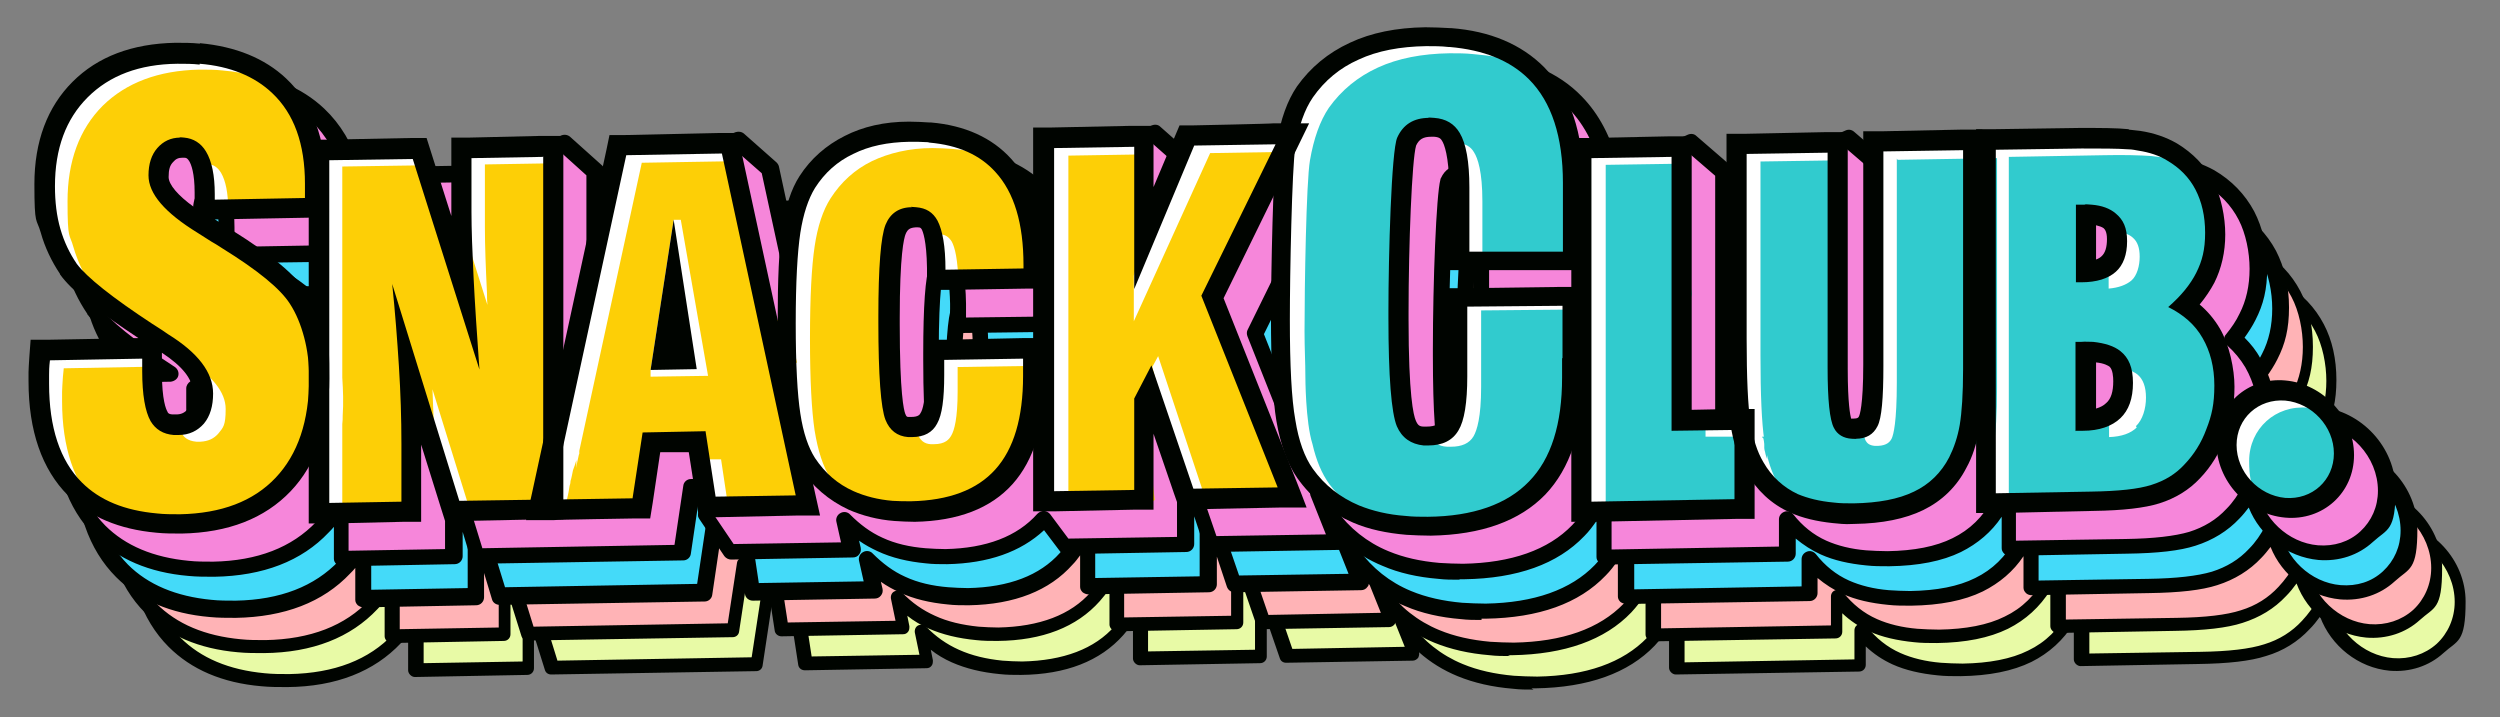
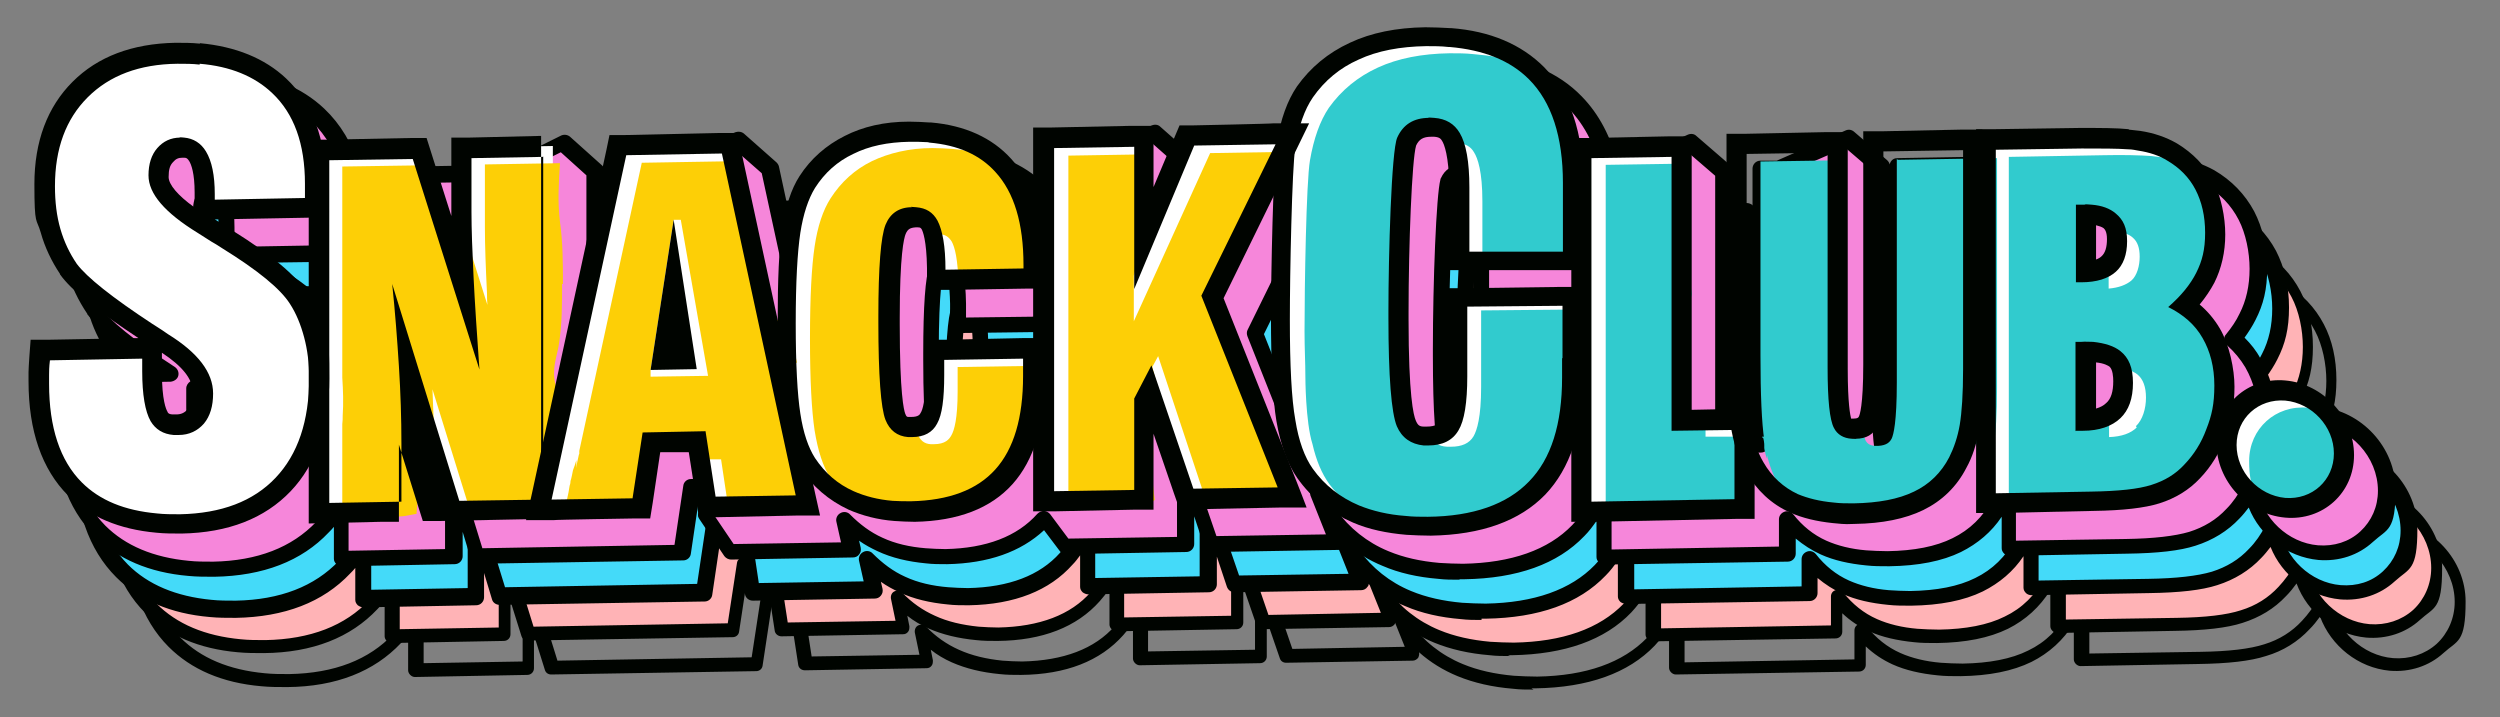
<svg xmlns="http://www.w3.org/2000/svg" id="a" version="1.1" viewBox="0 0 596 171">
  <rect x="0" y="0" width="596" height="171" fill="#808080" stroke="none" />
  <defs>
    <style> .cls-1 { fill: #ffb3b6; } .cls-1, .cls-2, .cls-3, .cls-4, .cls-5, .cls-6, .cls-7, .cls-8 { stroke-width: 0px; } .cls-2 { fill: #44daf9; } .cls-3 { fill: #31cbce; } .cls-4 { fill: #000400; } .cls-5 { fill: #fdcf06; } .cls-6 { fill: #fff; } .cls-7 { fill: #e8faa6; } .cls-8 { fill: #f686da; } </style>
  </defs>
  <g>
-     <path class="cls-7" d="M570.3,125.8c-4.9-.4-9.2,1.4-12.2,4.5,0-1,.1-2,.1-3,0-5.3-1.2-10-3.5-13.9-1.3-2.2-2.9-4.1-4.8-5.7,1.4-1.7,2.6-3.5,3.5-5.2,1.7-3.4,2.6-7.3,2.6-11.5s-1-9-2.8-12.6c-2-3.8-4.9-6.8-8.7-9.1-2.6-1.5-5.5-2.5-8.8-3-.8-.1-1.7-.2-2.7-.3-2.9-.3-6.7-.3-11.6-.3l-20.5.3h-4.3c0,0-3.5.1-3.5.1l-19,.3h-4.3v55.6c0,10-.9,12.1-1,12.3-.1.3-.3.6-1.4.6-.1,0-.3,0-.4,0,0,0,0,0-.1,0-.2-.8-.8-3.6-.8-11.8v-56.6h-5.3c0,0-19.3.4-19.3.4h-4.3v48.4c0,7.5.2,13.2.6,17.4h-8.9c0,.1,0-59.8,0-59.8v-5.3h-5.3c0,0-19.1.4-19.1.4h-2.6c-1.4-6.9-4.2-12.6-8.4-16.9-5.4-5.4-12.8-8.6-22.2-9.3h0c-1.8-.1-3.8-.2-5.8-.2-6.9.1-12.9,1.3-18,3.7-5.2,2.4-9.4,5.9-12.6,10.4-1.6,2.4-2.9,5.4-3.8,8.9h-1.8s-19.5.4-19.5.4h-2.9s-1.1,2.6-1.1,2.6l-5.1,12.1v-14.6h-5.3c0,0-19.1.4-19.1.4h-4.3v17.1c-1.3-3.8-3.2-7-5.6-9.7-4.6-5.1-11.1-8-19.1-8.7-1.6-.1-3.2-.2-4.9-.2-5.9,0-11,1.2-15.3,3.4-4.4,2.2-8.1,5.4-10.8,9.6-2,3.1-3.3,7.2-4.1,12.4-.7,4.6-1.1,11.6-1.1,21.1l-8.6-39.6-.9-4.3h-4.3c0,0-22.7.5-22.7.5h-3.5c0,0-.7,3.4-.7,3.4l-10.4,47.9v-51.1h-5.3c0,0-17,.4-17,.4h-4.3v17.2c0,.5,0,1,0,1.5l-4.7-14.8-1.2-3.8h-3.9c0,0-19.9.4-19.9.4h-1.7c-1.5-5.8-4.2-10.7-8.2-14.5-5.1-4.8-12-7.6-20.5-8.4-1.9-.2-3.8-.2-5.8-.2-10.3.2-18.5,3.3-24.5,9.3-6,6-9.1,14.2-9.1,24.4s.5,8,1.5,11.5c1,3.6,2.6,6.9,4.6,9.9h0c0,0,0,.1,0,.1,2.7,3.8,8.7,8.6,18.7,15.2l-21.8.4h-3.9c0,0-.3,4-.3,4-.1,1.7-.2,2.9-.2,3.7,0,.8,0,1.5,0,2.2,0,11.8,3.2,21,9.4,27.2,5.1,5.1,12.2,8.1,21.1,8.9,1.9.2,3.9.2,6,.2,11.1-.2,19.8-3.6,26-10.1,1.7-1.8,3.2-3.9,4.5-6.2v13.8h5.3c0,0,17.2-.4,17.2-.4h4.3v-18.4l4.5,14.4,1.2,3.8h3.9c0,0,15.5-.3,15.5-.3h0s6.6-.1,6.6-.1l19.3-.3h3.7c0,0,.6-3.7.6-3.7l1.8-12.1h6.8c0-.1,1.7,10.9,1.7,10.9l.7,4.6h4.5c0,0,19.1-.4,19.1-.4h5.3c0,0-1.2-5.4-1.2-5.4l-.4-1.8c2.4,2.5,5.1,4.4,8.2,5.9,3.2,1.4,6.9,2.4,10.9,2.7,1.6.1,3.2.2,4.9.2,10.3-.2,18.1-3.2,23.3-9,2.1-2.4,3.8-5.4,5.1-8.7v15.3h5.3c0,0,19.1-.4,19.1-.4h4.3v-18.1l4.9,14.3,1.3,3.7h3.8c0,0,20.1-.4,20.1-.4h6.4c0-.1-2.4-6.2-2.4-6.2l-2.3-5.7c.8,1.9,1.6,3.6,2.7,5.1,3.4,4.8,7.9,8.3,13.3,10.6,3.7,1.6,8,2.5,12.7,2.9,1.8.1,3.8.2,5.8.2,12.1-.2,21.2-3.5,27.3-9.8,2.6-2.7,4.7-6.1,6.1-10.1v16.4h5.3c0,0,34.1-.7,34.1-.7h4.3v-8.5c2.3,3,5.2,5.3,8.6,6.9,2.9,1.3,6.3,2.1,10.1,2.5,1.7.1,3.5.2,5.3.2,6.5-.1,12-1.2,16.3-3.3,4.5-2.2,8-5.6,10.3-10.1.8-1.5,1.5-3.3,2.1-5.2v16.1h5.3c0,0,22.7-.5,22.7-.5,7-.1,12.2-.7,15.7-1.8,3.8-1.2,7.1-3.2,9.7-6,1.6-1.7,3-3.7,4.2-5.9,1.2,7.9,8,14.5,16.1,15.2,9,.8,16.4-5.9,16.4-14.9s-7.3-17-16.4-17.8ZM65.7,77.2c0-1.6.3-2.8,1.1-3.6.6-.7,1.2-1,2.2-1,.1,0,.3,0,.4,0,.6,0,.8.2,1.2.8.5.8,1.3,2.9,1.3,7.5v3.5c-3.9-2.8-6.1-5.4-6.1-7.2ZM71.4,128.4c0,2-.4,3.4-1.2,4.4-.7.8-1.5,1.2-2.7,1.2-.2,0-.5,0-.7,0-1.1,0-1.3-.4-1.4-.7-.3-.5-1.3-2.7-1.3-9.3v-4.7c4.9,3.2,7.3,6.3,7.3,9.1ZM99.2,106.2c-.2-.4-.4-.8-.6-1.2h0s0,0,0,0c-2.8-4.3-8.6-9.1-17.7-14.8-1.1-.7-2-1.3-2.7-1.7-.4-.3-1-.6-1.6-1h.7s21.5-.4,21.5-.4h.6s0,19.2,0,19.2ZM269,115.8l-18.8.3h-4.3v8c0,6.6-.8,8.8-1.2,9.4-.2.4-.5,1-2.3,1-.2,0-.3,0-.4,0-.6,0-.7,0-1-.8-.3-.8-1.3-4.6-1.3-21.3v-1.5c0-15.1,1-19,1.4-20,.5-1.2,1.1-1.5,2.4-1.6.2,0,.3,0,.5,0,.7,0,.7.2.9.4.3.5,1.2,2.7,1.3,9.3v5.2c0,0,5.3,0,5.3,0l18.6-.3h1.8s0,11.8,0,11.8h-2.8ZM397.6,103.7l-22.7.2h-4.3v20.7c0,7.5-1.1,10.1-1.5,10.8-.4.7-1.2,1.5-3.5,1.5-.2,0-.4,0-.6,0-1.1,0-1.5-.3-2-1.5-.5-1.2-1.7-5.8-1.7-24v-1.7c0-16.1.8-36.5,1.8-39.8.7-1.5,1.7-2.1,3.6-2.1.2,0,.5,0,.7,0,1.3.1,1.6.5,1.9,1,.5.8,1.6,3.5,1.7,10.8v15.2s0,4.8,0,4.8h5.2s22.4,0,22.4,0h1.5s0,4.1,0,4.1h-2.4ZM527.7,131.1c-.6.6-1.4,1-2.4,1.3v-11c2,.2,2.9.8,3.2,1,.8.7.9,2.5.9,3.5,0,2.4-.5,4.2-1.7,5.2ZM526.6,96.2c-.3.3-.8.6-1.4.8v-8.2c.8.2,1.4.4,1.8.7.2.2.8.7.8,2.6s-.4,3.3-1.3,4.1ZM317.1,106.1l12-24.4c-.4,10-.5,22.8-.5,29.2,0,11.3.4,19.3,1.3,24.6.5,2.7,1.1,5.2,1.9,7.3l-14.6-36.8Z" />
    <path class="cls-4" d="M365.6,164.4c-1.7,0-3.3,0-4.9-.2-4.9-.4-9.3-1.4-13.2-3-3.4-1.4-6.5-3.3-9.2-5.7.1.4,0,.9-.2,1.3-.3.4-.8.7-1.3.7l-30.2.5c-.7,0-1.3-.4-1.5-1.1l-3.1-9v8.6c0,.9-.7,1.6-1.6,1.6l-28.7.5c-.4,0-.8-.2-1.1-.5-.3-.3-.5-.7-.5-1.1v-8.6c-.7,1.1-1.5,2.1-2.3,3-5.5,6.2-13.7,9.4-24.4,9.5-1.7,0-3.4,0-5.1-.2-4.2-.4-8-1.3-11.4-2.8-1.8-.8-3.5-1.8-5-3l.5,2.5c0,.5,0,.9-.3,1.3-.3.4-.7.6-1.2.6l-29,.5c-.9,0-1.5-.6-1.6-1.3l-2.2-14.3h-4.1c0,0-2.2,14.5-2.2,14.5-.1.8-.8,1.3-1.5,1.3l-48.9.8c-.7,0-1.3-.4-1.5-1.1l-2.6-8.3v7.9c0,.9-.7,1.6-1.6,1.6l-26.8.5c-.4,0-.8-.2-1.1-.5-.3-.3-.5-.7-.5-1.1v-8.5c-.6.7-1.1,1.4-1.7,2-6.4,6.8-15.5,10.4-27.1,10.5-2.1,0-4.2,0-6.2-.2-9.3-.8-16.7-4-22.1-9.4-6.5-6.5-9.8-16.1-9.8-28.3s0-1.5,0-2.3c0-.9.1-2.1.3-3.8l.3-3.9c0-.8.7-1.4,1.5-1.4l20.7-.4c-7.7-5.3-12.5-9.4-14.9-12.8,0,0,0-.1-.1-.2-2.1-3.1-3.7-6.5-4.8-10.3-1.1-3.7-1.6-7.7-1.6-12,0-10.6,3.2-19.2,9.5-25.5,6.3-6.3,14.9-9.6,25.6-9.7,2.1,0,4.1,0,6,.2,8.8.8,16,3.7,21.4,8.8,3.9,3.7,6.8,8.5,8.4,14.1l24.2-.4c.7,0,1.3.4,1.5,1.1l2.8,8.8v-8.5c0-.9.7-1.6,1.6-1.6l26.6-.5c.4,0,.8.2,1.1.5.3.3.5.7.5,1.1v36.4l8-36.9c.2-.7.8-1.2,1.5-1.2l30.4-.5c.8,0,1.4.5,1.6,1.2l6.7,31c.2-3.3.5-6,.8-8.2.8-5.4,2.3-9.7,4.4-13,2.9-4.5,6.7-7.9,11.4-10.2,4.5-2.2,9.9-3.4,16-3.5,1.8,0,3.5,0,5.1.2,8.5.7,15.2,3.8,20.1,9.2,1.1,1.2,2,2.4,2.9,3.8v-10.1c0-.9.7-1.6,1.6-1.6l28.7-.5c.4,0,.8.2,1.1.5.3.3.5.7.5,1.1v6.7l3.1-7.4c.2-.6.8-1,1.4-1l23-.4c1-3.2,2.2-5.9,3.7-8.2,3.3-4.8,7.8-8.5,13.2-11,5.3-2.4,11.5-3.7,18.6-3.8,2.1,0,4.1,0,6,.2,9.8.8,17.6,4.1,23.2,9.8,4.1,4.2,7,9.7,8.5,16.4l25.7-.5c.4,0,.8.2,1.1.5.3.3.5.7.5,1.1v63.7h5.6c-.3-4.1-.4-9.3-.4-15.9v-48.3c0-.9.7-1.6,1.6-1.6l28.9-.5c.4,0,.8.2,1.1.5.3.3.5.7.5,1.1v56.6c0,3.4,0,5.8.2,7.5.2-1.8.3-4.5.3-8.6v-55.5c0-.9.7-1.6,1.6-1.6l51.6-.9c5,0,8.8,0,11.8.3,1,0,2,.2,2.8.3,3.5.6,6.6,1.7,9.3,3.2,4.1,2.4,7.2,5.7,9.3,9.7,2,3.8,3,8.3,3,13.3s-.9,8.6-2.7,12.2c-.7,1.5-1.7,2.9-2.7,4.4,1.5,1.5,2.9,3.2,4,5.1,2.4,4.1,3.6,8.9,3.7,14.3,3.1-2,6.8-3,10.7-2.6,9.8.9,17.8,9.5,17.8,19.4s-1.9,9.2-5.3,12.3c-3.4,3.1-8,4.6-12.8,4.2-7.5-.7-14-5.9-16.6-12.9-.8,1.1-1.6,2.1-2.5,3-2.8,3-6.3,5.2-10.4,6.4-3.7,1.2-9,1.8-16.2,1.9l-28,.5c-.4,0-.8-.2-1.1-.5-.3-.3-.5-.7-.5-1.1v-8.6c-2.5,4-5.9,7.1-10.1,9.2-4.5,2.2-10.1,3.3-16.9,3.4-1.9,0-3.8,0-5.5-.2-4-.4-7.6-1.2-10.7-2.6-2.4-1.1-4.5-2.5-6.4-4.3v4.4c0,.9-.7,1.6-1.6,1.6l-43.7.7h0c-.4,0-.8-.2-1.1-.5-.3-.3-.5-.7-.5-1.1v-9.7c-1,1.6-2.2,3.1-3.4,4.4-6.3,6.6-15.9,10-28.4,10.2-.3,0-.7,0-1,0ZM333.6,143.5c.8,1.9,1.6,3.5,2.5,4.8,3.2,4.5,7.5,7.9,12.6,10,3.6,1.5,7.7,2.4,12.2,2.8,1.8.1,3.7.2,5.6.2,11.6-.2,20.4-3.3,26.2-9.3,2.4-2.5,4.4-5.7,5.8-9.5.3-.7,1-1.1,1.8-1,.8.1,1.3.8,1.3,1.6v14.8l40.5-.7v-6.9c0-.7.4-1.3,1.1-1.5.6-.2,1.3,0,1.8.5,2.2,2.8,4.9,5,8.1,6.4,2.7,1.2,6,2,9.6,2.3,1.6.1,3.3.2,5.2.2,6.3-.1,11.6-1.1,15.6-3.1,4.2-2,7.4-5.2,9.6-9.4.8-1.4,1.4-3,1.9-4.9.2-.8,1-1.2,1.7-1.1.8.1,1.4.8,1.4,1.6v14.5l26.4-.4c6.9-.1,11.9-.7,15.3-1.8,3.6-1.1,6.6-3,9-5.6,1.5-1.6,2.8-3.4,4-5.5.3-.6,1-.9,1.7-.8.7.1,1.2.6,1.3,1.3,1.1,7.3,7.4,13.3,14.7,13.9,3.9.3,7.6-.9,10.4-3.4,2.7-2.5,4.3-6.1,4.3-10,0-8.2-6.7-15.5-14.9-16.2-4.2-.4-8.1,1.1-10.9,4-.5.5-1.2.6-1.8.3-.6-.3-1-.9-.9-1.6,0-1,.1-1.9.1-2.9,0-5-1.1-9.4-3.3-13.1-1.2-2-2.7-3.8-4.4-5.3-.7-.6-.7-1.5-.2-2.2,1.4-1.6,2.5-3.3,3.3-4.9,1.6-3.2,2.4-6.8,2.4-10.8s-.9-8.5-2.7-11.9c-1.8-3.5-4.6-6.3-8.1-8.4-2.4-1.4-5.1-2.3-8.3-2.8-.8-.1-1.6-.2-2.6-.3-2.8-.2-6.6-.3-11.4-.2l-50.1.8v54c0,9.6-.8,12.3-1.1,13-.5,1-1.3,1.5-2.8,1.5-.2,0-.4,0-.6,0,0,0-.2,0-.2,0-.6,0-1.1-.5-1.3-1.1-.3-1.1-.9-4.2-.9-12.2v-54.9l-25.7.4v46.8c0,7.5.2,13.1.6,17.2,0,.4-.1.9-.4,1.2s-.7.5-1.1.5h-8.9c0,.1,0,.1,0,.1-.4,0-.8-.2-1.1-.5-.3-.3-.5-.7-.5-1.1v-63.7l-25.4.4h0c-.8,0-1.4-.5-1.5-1.3-1.3-6.7-4-12.1-8-16.1-5.1-5.1-12.2-8.1-21.3-8.9-1.8-.1-3.7-.2-5.6-.2-6.7.1-12.5,1.3-17.4,3.5-4.9,2.2-8.9,5.6-11.9,9.9-1.5,2.2-2.7,5-3.6,8.4-.2.7-.8,1.2-1.5,1.2l-23.2.4-5.7,13.7c-.3.7-1,1.1-1.8.9-.7-.1-1.3-.8-1.3-1.5v-13l-25.5.4v15.5c0,.8-.6,1.4-1.3,1.6-.8.1-1.5-.3-1.8-1-1.3-3.6-3.1-6.7-5.3-9.1-4.3-4.8-10.4-7.5-18.1-8.2-1.5-.1-3.1-.2-4.8-.2-5.6,0-10.6,1.2-14.7,3.2-4.2,2.1-7.6,5.1-10.1,9.1-1.9,2.9-3.1,6.8-3.9,11.8-.7,4.5-1.1,11.4-1.1,20.9,0,.8-.6,1.5-1.4,1.6-.8,0-1.5-.4-1.7-1.2l-9.2-42.6-27.9.5-10.9,50c-.2.8-.9,1.3-1.7,1.2-.8,0-1.4-.8-1.4-1.6v-49.5l-23.5.4v17.1c0,.8-.6,1.4-1.3,1.6-.8.1-1.5-.3-1.8-1.1l-5.5-17.5-24.3.4s0,0,0,0c-.7,0-1.4-.5-1.5-1.2-1.4-5.6-4-10.2-7.8-13.8-4.8-4.6-11.4-7.3-19.5-8-1.8-.2-3.7-.2-5.7-.2-9.8.2-17.7,3.1-23.4,8.8-5.7,5.7-8.6,13.5-8.6,23.3s.5,7.7,1.5,11.1c1,3.5,2.5,6.6,4.4,9.4,2.7,3.7,8.5,8.4,18.3,14.9.6.4.8,1.1.6,1.8-.2.7-.8,1.1-1.5,1.1l-24.3.4-.2,2.5c-.1,1.7-.2,2.9-.2,3.7,0,.8,0,1.5,0,2.2,0,11.4,3,20.2,8.9,26.1,4.9,4.9,11.6,7.7,20.1,8.5,1.9.2,3.8.2,5.9.2,10.7-.2,19-3.4,24.8-9.6,1.6-1.7,3-3.6,4.2-5.9.3-.6,1.1-.9,1.8-.8.7.2,1.2.8,1.2,1.5v12.2l23.6-.4v-16.8c0-.8.6-1.4,1.3-1.6.8-.1,1.5.3,1.7,1.1l5.3,17.1,46.3-.8,2.2-14.4c.1-.8.8-1.3,1.5-1.3h6.8c.8,0,1.5.4,1.6,1.2l2.2,14.3,25.7-.4-1.1-5.3c-.1-.7.2-1.4.8-1.7.6-.3,1.4-.2,1.9.3,2.3,2.4,4.9,4.2,7.8,5.5,3.1,1.4,6.5,2.2,10.4,2.6,1.5.1,3.1.2,4.7.2,9.8-.2,17.3-3,22.1-8.5,2-2.2,3.6-5,4.8-8.2.3-.7,1-1.1,1.8-1,.8.1,1.3.8,1.3,1.6v13.7l25.5-.4v-16.5c0-.8.6-1.4,1.3-1.6.8-.1,1.5.3,1.8,1l5.8,16.9,26.8-.5-3.9-9.7c0-.2-.1-.4-.1-.6-.1-.1-.3-.3-.4-.5l-14.6-36.8c-.2-.4-.1-.9,0-1.3l12-24.4c.3-.7,1.1-1,1.8-.8.7.2,1.2.8,1.2,1.6-.4,10.6-.5,23.5-.5,29.1,0,11.2.4,19.2,1.3,24.4.4,2.6,1,4.9,1.8,7.1,0,.2,0,.4,0,.6.1.1.3.3.4.5,0,0,0,0,0,0h0ZM318.8,106.2l8.6,21.6c-.3-4.6-.5-10.2-.5-16.9s0-13.2.3-22l-8.4,17.2ZM365.5,138.5c-.2,0-.4,0-.6,0-1.7-.1-2.6-.8-3.3-2.4-1.2-2.7-1.8-11.4-1.8-24.7v-1.7c0-15.7.8-36.6,1.8-40.2,0,0,0-.2,0-.2,1-2.1,2.5-3,5-3.1.3,0,.6,0,.9,0,1.9.2,2.6,1,3.1,1.8.7,1.1,1.8,4.1,1.9,11.6v18.5h27.6s0,0,0,0c.4,0,.8.2,1.1.5s.5.7.5,1.1v4.1c0,.9-.7,1.6-1.6,1.6h-2.4s0,0,0,0l-25.4.3v19c0,7.2-.9,10.3-1.7,11.6-.9,1.5-2.4,2.3-4.8,2.3,0,0,0,0-.1,0ZM364.7,135.3s.1,0,.4,0c.1,0,.3,0,.5,0,1.7,0,2-.5,2.2-.7.2-.4,1.3-2.6,1.3-10v-20.6c0-.9.7-1.6,1.6-1.6l27.9-.3v-.9h-27.6s0,0,0,0c-.4,0-.8-.2-1.1-.5-.3-.3-.5-.7-.5-1.1v-20.1c-.1-7.3-1.2-9.6-1.5-10,0,0,0-.1,0-.1,0,0-.1,0-.6,0-.2,0-.4,0-.6,0-1.3,0-1.7.3-2.1,1.1-.8,3.3-1.7,22.9-1.7,39.3v1.7c0,18.9,1.3,22.8,1.5,23.4.2.4.3.5.3.5t0,0ZM397.6,103.7h0,0ZM242.4,136.1c-.2,0-.3,0-.5,0-1.2-.1-1.8-.6-2.3-1.8-.5-1.3-1.4-6-1.4-21.9v-1.5c0-14.1.8-19,1.5-20.6.7-1.8,1.9-2.5,3.8-2.5.2,0,.5,0,.7,0,.9,0,1.6.3,2.1,1.3.5,1,1.4,3.5,1.5,10v3.7s24.1-.3,24.1-.3c.5,0,.8.2,1.1.5.3.3.5.7.5,1.1v11.9c0,.9-.7,1.6-1.6,1.6l-24.3.4v6.4c0,6.3-.7,9-1.4,10.2-.5.8-1.3,1.8-3.6,1.8,0,0,0,0,0,0ZM243.6,90.8s0,0,0,0c-.7,0-.7,0-.9.6-.2.5-1.2,3.8-1.2,19.4v1.5c0,15.5.9,19.7,1.2,20.6.7,0,.9-.1.9-.1.1-.2,1-2,1-8.7v-7.9c0-.9.7-1.6,1.6-1.6l24.3-.4v-8.7l-24,.3c-.5,0-.8-.2-1.1-.4-.3-.3-.5-.7-.5-1.1v-5.2c-.1-5.2-.7-7.4-1-8.2,0,0,0,0,0,0ZM269,115.8h0,0ZM67.4,135.5c-.3,0-.5,0-.7,0-1.4-.1-2.1-.5-2.7-1.4-.6-1-1.5-3.6-1.5-10.1v-4.7c0-.6.3-1.1.8-1.4.5-.3,1.1-.2,1.6,0,5.4,3.5,8,7,8,10.5s-.5,4.1-1.6,5.4c-1,1.2-2.2,1.7-3.9,1.7,0,0-.1,0-.2,0ZM66.7,132.3c0,0,.2,0,.3,0,.2,0,.3,0,.5,0,.9,0,1.2-.2,1.5-.6.6-.7.8-1.8.8-3.4s-1.4-3.9-4.2-6.1v1.6c0,5.7.7,7.8,1,8.4ZM525.2,134c-.3,0-.7-.1-.9-.3-.4-.3-.6-.8-.6-1.3v-11c0-.5.2-.9.5-1.2.3-.3.8-.4,1.2-.4,2.3.3,3.4.9,4,1.3,1,.8,1.5,2.4,1.5,4.7s-.7,5-2.2,6.4h0c-.8.7-1.8,1.3-3.1,1.7-.1,0-.3,0-.4,0ZM527.7,131.1h0,0ZM526.8,123.4v6.4c.7-.8,1-2,1-3.9s-.3-2.2-.4-2.3h0s-.2-.1-.6-.3ZM99.2,107.8c-.6,0-1.1-.3-1.4-.8-.1-.2-.2-.4-.3-.6,0-.2-.2-.4-.3-.5-2.7-4.2-8.4-8.8-17.3-14.4-1.1-.8-2-1.3-2.7-1.7l-1.7-1.1c-.6-.4-.9-1.1-.7-1.8.2-.7.8-1.1,1.5-1.1l22.8-.4c.4,0,.8.2,1.1.5.3.3.5.7.5,1.1v19.2c0,.7-.5,1.3-1.2,1.5-.1,0-.3,0-.4,0ZM81.7,88.9c7.3,4.5,12.5,8.6,15.9,12.3v-12.6l-15.9.3ZM525.2,98.5c-.3,0-.6,0-.9-.3-.4-.3-.7-.8-.7-1.3v-8.2c0-.5.2-.9.6-1.2.4-.3.8-.4,1.3-.3,1.1.2,1.9.6,2.5,1.1.9.8,1.3,2,1.3,3.8s-.6,4.2-1.8,5.2c0,0,0,0,0,0-.5.4-1.1.8-1.9,1.1-.2,0-.4,0-.5,0ZM71.8,86c-.3,0-.6,0-.9-.3-4.5-3.2-6.8-6.1-6.8-8.5s.5-3.5,1.4-4.6c.9-1,1.9-1.5,3.4-1.6.2,0,.4,0,.6,0,1.1,0,1.8.5,2.4,1.5.7,1.2,1.6,3.6,1.6,8.3v3.5c0,.6-.3,1.1-.9,1.4-.2.1-.5.2-.7.2ZM69,74.2s0,0,0,0c-.6,0-.8.1-1,.4-.5.5-.7,1.4-.7,2.6s.7,2,3,4v-.3c0-4.5-.8-6.2-1.1-6.7,0,0,0,0,0,0,0,0-.1,0-.1,0Z" />
  </g>
  <g>
    <path class="cls-1" d="M564.6,117.7c-4.9-.4-9.2,1.4-12.2,4.5,0-1,.1-2,.1-3,0-5.3-1.2-10-3.5-13.9-1.3-2.2-2.9-4.1-4.8-5.7,1.4-1.7,2.6-3.5,3.5-5.2,1.7-3.4,2.6-7.3,2.6-11.5s-1-9-2.8-12.6c-2-3.8-4.9-6.8-8.7-9.1-2.6-1.5-5.5-2.5-8.8-3-.8-.1-1.7-.2-2.7-.3-2.9-.3-6.7-.3-11.6-.3l-20.5.3h-4.3c0,0-3.5.1-3.5.1l-19,.3h-4.3v55.6c0,10-.9,12.1-1,12.3-.1.3-.3.6-1.4.6-.1,0-.3,0-.4,0,0,0,0,0-.1,0-.2-.8-.8-3.6-.8-11.8v-56.6h-5.3c0,0-19.3.4-19.3.4h-4.3v48.4c0,7.5.2,13.2.6,17.4h-8.9c0,.1,0-59.8,0-59.8v-5.3h-5.3c0,0-19.1.4-19.1.4h-2.6c-1.4-6.9-4.2-12.6-8.4-16.9-5.4-5.4-12.8-8.6-22.2-9.3h0c-1.8-.1-3.8-.2-5.8-.2-6.9.1-12.9,1.3-18,3.7-5.2,2.4-9.4,5.9-12.6,10.4-1.6,2.4-2.9,5.4-3.8,8.9h-1.8s-19.5.4-19.5.4h-2.9s-1.1,2.6-1.1,2.6l-5.1,12.1v-14.6h-5.3c0,0-19.1.4-19.1.4h-4.3v17.1c-1.3-3.8-3.2-7-5.6-9.7-4.6-5.1-11.1-8-19.1-8.7-1.6-.1-3.2-.2-4.9-.2-5.9,0-11,1.2-15.3,3.4-4.4,2.2-8.1,5.4-10.8,9.6-2,3.1-3.3,7.2-4.1,12.4-.7,4.6-1.1,11.6-1.1,21.1l-8.6-39.6-.9-4.3h-4.3c0,0-22.7.5-22.7.5h-3.5c0,0-.7,3.4-.7,3.4l-10.4,47.9v-51.1h-5.3c0,0-17,.4-17,.4h-4.3v17.2c0,.5,0,1,0,1.5l-4.7-14.8-1.2-3.8h-3.9c0,0-19.9.4-19.9.4h-1.7c-1.5-5.8-4.2-10.7-8.2-14.5-5.1-4.8-12-7.6-20.5-8.4-1.9-.2-3.8-.2-5.8-.2-10.3.2-18.5,3.3-24.5,9.3-6,6-9.1,14.2-9.1,24.4s.5,8,1.5,11.5c1,3.6,2.6,6.9,4.6,9.9h0c0,0,0,.1,0,.1,2.7,3.8,8.7,8.6,18.7,15.2l-21.8.4h-3.9c0,0-.3,4-.3,4-.1,1.7-.2,2.9-.2,3.7,0,.8,0,1.5,0,2.2,0,11.8,3.2,21,9.4,27.2,5.1,5.1,12.2,8.1,21.1,8.9,1.9.2,3.9.2,6,.2,11.1-.2,19.8-3.6,26-10.1,1.7-1.8,3.2-3.9,4.5-6.2v13.8h5.3c0,0,17.2-.4,17.2-.4h4.3v-18.4l4.5,14.4,1.2,3.8h3.9c0,0,15.5-.3,15.5-.3h0s6.6-.1,6.6-.1l19.3-.3h3.7c0,0,.6-3.7.6-3.7l1.8-12.1h6.8c0-.1,1.7,10.9,1.7,10.9l.7,4.6h4.5c0,0,19.1-.4,19.1-.4h5.3c0,0-1.2-5.4-1.2-5.4l-.4-1.8c2.4,2.5,5.1,4.4,8.2,5.9,3.2,1.4,6.9,2.4,10.9,2.7,1.6.1,3.2.2,4.9.2,10.3-.2,18.1-3.2,23.3-9,2.1-2.4,3.8-5.4,5.1-8.7v15.3h5.3c0,0,19.1-.4,19.1-.4h4.3v-18.1l4.9,14.3,1.3,3.7h3.8c0,0,20.1-.4,20.1-.4h6.4c0-.1-2.4-6.2-2.4-6.2l-2.3-5.7c.8,1.9,1.6,3.6,2.7,5.1,3.4,4.8,7.9,8.3,13.3,10.6,3.7,1.6,8,2.5,12.7,2.9,1.8.1,3.8.2,5.8.2,12.1-.2,21.2-3.5,27.3-9.8,2.6-2.7,4.7-6.1,6.1-10.1v16.4h5.3c0,0,34.1-.7,34.1-.7h4.3v-8.5c2.3,3,5.2,5.3,8.6,6.9,2.9,1.3,6.3,2.1,10.1,2.5,1.7.1,3.5.2,5.3.2,6.5-.1,12-1.2,16.3-3.3,4.5-2.2,8-5.6,10.3-10.1.8-1.5,1.5-3.3,2.1-5.2v16.1h5.3c0,0,22.7-.5,22.7-.5,7-.1,12.2-.7,15.7-1.8,3.8-1.2,7.1-3.2,9.7-6,1.6-1.7,3-3.7,4.2-5.9,1.2,7.9,8,14.5,16.1,15.2,9,.8,16.4-5.9,16.4-14.9s-7.3-17-16.4-17.8ZM60,69.2c0-1.6.3-2.8,1.1-3.6.6-.7,1.2-1,2.2-1,.1,0,.3,0,.4,0,.6,0,.8.2,1.2.8.5.8,1.3,2.9,1.3,7.5v3.5c-3.9-2.8-6.1-5.4-6.1-7.2ZM65.8,120.3c0,2-.4,3.4-1.2,4.4-.7.8-1.5,1.2-2.7,1.2-.2,0-.5,0-.7,0-1.1,0-1.3-.4-1.4-.7-.3-.5-1.3-2.7-1.3-9.3v-4.7c4.9,3.2,7.3,6.3,7.3,9.1ZM93.6,98.2c-.2-.4-.4-.8-.6-1.2h0s0,0,0,0c-2.8-4.3-8.6-9.1-17.7-14.8-1.1-.7-2-1.3-2.7-1.7-.4-.3-1-.6-1.6-1h.7s21.5-.4,21.5-.4h.6s0,19.2,0,19.2ZM263.4,107.7l-18.8.3h-4.3v8c0,6.6-.8,8.8-1.2,9.4-.2.4-.5,1-2.3,1-.2,0-.3,0-.4,0-.6,0-.7,0-1-.8-.3-.8-1.3-4.6-1.3-21.3v-1.5c0-15.1,1-19,1.4-20,.5-1.2,1.1-1.5,2.4-1.6.2,0,.3,0,.5,0,.7,0,.7.2.9.4.3.5,1.2,2.7,1.3,9.3v5.2c0,0,5.3,0,5.3,0l18.6-.3h1.8s0,11.8,0,11.8h-2.8ZM392,95.6l-22.7.2h-4.3v20.7c0,7.5-1.1,10.1-1.5,10.8-.4.7-1.2,1.5-3.5,1.5-.2,0-.4,0-.6,0-1.1,0-1.5-.3-2-1.5-.5-1.2-1.7-5.8-1.7-24v-1.7c0-16.1.8-36.5,1.8-39.8.7-1.5,1.7-2.1,3.6-2.1.2,0,.5,0,.7,0,1.3.1,1.6.5,1.9,1,.5.8,1.6,3.5,1.7,10.8v15.2s0,4.8,0,4.8h5.2s22.4,0,22.4,0h1.5s0,4.1,0,4.1h-2.4ZM522,123.1c-.6.6-1.4,1-2.4,1.3v-11c2,.2,2.9.8,3.2,1,.8.7.9,2.5.9,3.5,0,2.4-.5,4.2-1.7,5.2ZM520.9,88.1c-.3.3-.8.6-1.4.8v-8.2c.8.2,1.4.4,1.8.7.2.2.8.7.8,2.6s-.4,3.3-1.3,4.1ZM311.4,98l12-24.4c-.4,10-.5,22.8-.5,29.2,0,11.3.4,19.3,1.3,24.6.5,2.7,1.1,5.2,1.9,7.3l-14.6-36.8Z" />
    <path class="cls-4" d="M360,156.4c-1.7,0-3.3,0-4.9-.2-4.9-.4-9.3-1.4-13.2-3-3.4-1.4-6.5-3.3-9.2-5.7.1.4,0,.9-.2,1.3-.3.4-.8.7-1.3.7l-30.2.5c-.7,0-1.3-.4-1.5-1.1l-3.1-9v8.5c0,.9-.7,1.6-1.6,1.6l-28.7.5c-.4,0-.8-.2-1.1-.5-.3-.3-.5-.7-.5-1.1v-8.6c-.7,1.1-1.5,2.1-2.3,3-5.5,6.2-13.7,9.4-24.4,9.5-1.7,0-3.4,0-5.1-.2-4.2-.4-8-1.3-11.4-2.8-1.8-.8-3.5-1.8-5-3l.5,2.5c0,.5,0,.9-.3,1.3-.3.4-.7.6-1.2.6l-29,.5c-.8,0-1.5-.6-1.6-1.3l-2.2-14.3h-4.1c0,0-2.2,14.5-2.2,14.5-.1.8-.8,1.3-1.5,1.3l-48.9.8c-.7,0-1.3-.4-1.5-1.1l-2.6-8.3v7.9c0,.9-.7,1.6-1.6,1.6l-26.8.5c-.4,0-.8-.2-1.1-.5s-.5-.7-.5-1.1v-8.5c-.6.7-1.1,1.4-1.7,2-6.4,6.8-15.5,10.4-27.1,10.5-2.1,0-4.2,0-6.2-.2-9.2-.8-16.7-4-22.1-9.4-6.5-6.5-9.8-16.1-9.8-28.3s0-1.5,0-2.3c0-.8.1-2.1.3-3.8l.3-3.9c0-.8.7-1.4,1.5-1.4l20.7-.3c-7.7-5.3-12.5-9.4-14.9-12.8,0,0,0-.1-.1-.1-2.1-3.1-3.7-6.5-4.8-10.3-1.1-3.7-1.6-7.7-1.6-12,0-10.6,3.2-19.2,9.5-25.5,6.3-6.3,14.9-9.6,25.6-9.7,2.1,0,4.1,0,6,.2,8.8.8,16,3.7,21.4,8.8,3.9,3.7,6.8,8.5,8.4,14.1l24.2-.4c.7,0,1.3.4,1.5,1.1l2.8,8.8v-8.5c0-.9.7-1.6,1.6-1.6l26.6-.5c.4,0,.8.2,1.1.5.3.3.5.7.5,1.1v36.4l8-36.9c.2-.7.8-1.2,1.5-1.2l30.4-.5c.7,0,1.4.5,1.6,1.2l6.7,31c.2-3.3.5-6,.8-8.2.8-5.4,2.3-9.7,4.4-13,2.9-4.5,6.7-7.9,11.4-10.2,4.5-2.2,9.9-3.4,16-3.5,1.8,0,3.5,0,5.1.2,8.5.7,15.2,3.8,20.1,9.2,1.1,1.2,2,2.4,2.9,3.8v-10.1c0-.9.7-1.6,1.6-1.6l28.7-.5c.4,0,.8.2,1.1.5.3.3.5.7.5,1.1v6.7l3.1-7.4c.2-.6.8-1,1.4-1l23-.4c1-3.2,2.2-5.9,3.7-8.2,3.3-4.8,7.8-8.5,13.2-11,5.3-2.4,11.5-3.7,18.6-3.8,2,0,4.1,0,6,.2,9.8.8,17.6,4.1,23.2,9.8,4.1,4.2,7,9.7,8.5,16.4l25.7-.5c.4,0,.8.2,1.1.5s.5.7.5,1.1v63.7h5.6c-.3-4.1-.4-9.3-.4-15.9v-48.3c0-.9.7-1.6,1.6-1.6l28.9-.5c.4,0,.8.2,1.1.5.3.3.5.7.5,1.1v56.6c0,3.4,0,5.8.2,7.5.2-1.8.3-4.5.3-8.6v-55.5c0-.9.7-1.6,1.6-1.6l51.6-.9c5,0,8.8,0,11.8.3,1,0,2,.2,2.8.3,3.5.6,6.6,1.7,9.3,3.2,4.1,2.4,7.2,5.7,9.3,9.7,2,3.8,3,8.3,3,13.3s-.9,8.6-2.7,12.2c-.7,1.5-1.7,2.9-2.7,4.4,1.5,1.5,2.9,3.2,4,5.1,2.4,4.1,3.6,8.9,3.7,14.3,3.1-2,6.8-3,10.7-2.6,9.8.9,17.8,9.5,17.8,19.4s-1.9,9.2-5.3,12.3c-3.4,3.1-8,4.6-12.8,4.2-7.5-.7-14-5.9-16.6-12.9-.8,1.1-1.6,2.1-2.5,3-2.8,3-6.3,5.1-10.4,6.4-3.7,1.2-9,1.8-16.2,1.9l-28,.5c-.5,0-.8-.2-1.1-.5-.3-.3-.5-.7-.5-1.1v-8.6c-2.5,4-5.9,7.1-10.1,9.2-4.5,2.2-10.1,3.3-16.9,3.4-1.9,0-3.8,0-5.5-.2-4-.4-7.6-1.2-10.7-2.6-2.4-1.1-4.5-2.5-6.4-4.3v4.4c0,.9-.7,1.6-1.6,1.6l-43.7.7c-.4,0-.8-.2-1.1-.5-.3-.3-.5-.7-.5-1.1v-9.7c-1,1.6-2.2,3.1-3.4,4.4-6.3,6.6-15.9,10-28.4,10.2-.3,0-.7,0-1,0ZM327.6,134.9c.1.1.3.3.4.5.8,1.9,1.6,3.5,2.5,4.8,3.2,4.5,7.5,7.9,12.6,10,3.6,1.5,7.7,2.4,12.2,2.8,1.8.1,3.7.2,5.6.2,11.6-.2,20.4-3.3,26.2-9.3,2.4-2.5,4.4-5.7,5.8-9.5.3-.7,1-1.1,1.8-1,.8.1,1.3.8,1.3,1.6v14.8l40.5-.7v-6.9c0-.7.4-1.3,1.1-1.5.6-.2,1.3,0,1.8.5,2.2,2.8,4.9,5,8.1,6.4,2.7,1.2,6,2,9.6,2.3,1.6.1,3.3.2,5.2.2,6.3-.1,11.6-1.1,15.6-3.1,4.2-2,7.4-5.2,9.6-9.4.7-1.4,1.4-3,1.9-4.9.2-.8,1-1.2,1.7-1.1.8.1,1.4.8,1.4,1.6v14.5l26.4-.4c6.9-.1,11.9-.7,15.3-1.8,3.6-1.1,6.6-3,9-5.6,1.5-1.6,2.8-3.4,4-5.5.3-.6,1-.9,1.7-.8.7.1,1.2.6,1.3,1.3,1.1,7.3,7.4,13.3,14.7,13.9,3.9.3,7.6-.9,10.4-3.4,2.7-2.5,4.3-6.1,4.3-10,0-8.2-6.7-15.5-14.9-16.2h0c-4.2-.4-8.1,1.1-10.9,4-.5.5-1.2.6-1.8.3-.6-.3-1-.9-.9-1.6,0-1,.1-2,.1-2.9,0-5-1.1-9.4-3.3-13.1-1.2-2-2.7-3.8-4.4-5.3-.6-.6-.7-1.5-.2-2.2,1.4-1.6,2.5-3.3,3.3-4.9,1.6-3.2,2.4-6.8,2.4-10.8s-.9-8.5-2.7-11.9c-1.8-3.5-4.6-6.3-8.1-8.4-2.4-1.4-5.1-2.3-8.3-2.8-.7-.1-1.6-.2-2.6-.3-2.8-.2-6.6-.3-11.4-.2l-50.1.8v54c0,9.6-.8,12.3-1.1,13-.5,1-1.3,1.5-2.8,1.5-.2,0-.4,0-.6,0,0,0-.2,0-.2,0-.6,0-1.1-.5-1.3-1.1-.3-1.1-.9-4.2-.9-12.2v-54.9l-25.7.4v46.8c0,7.5.2,13.1.6,17.2,0,.4-.1.9-.4,1.2-.3.3-.7.5-1.1.5h-8.9c0,.1,0,.1,0,.1-.4,0-.8-.2-1.1-.5-.3-.3-.5-.7-.5-1.1v-63.7l-25.4.4s0,0,0,0c-.8,0-1.4-.5-1.5-1.3-1.3-6.7-4-12.1-8-16.1-5.1-5.1-12.2-8.1-21.3-8.9-1.8-.1-3.7-.2-5.6-.2-6.7.1-12.5,1.3-17.4,3.5-4.9,2.2-8.9,5.6-11.9,9.9-1.5,2.2-2.7,5-3.6,8.4-.2.7-.8,1.2-1.5,1.2l-23.2.4-5.7,13.7c-.3.7-1,1.1-1.8.9-.7-.1-1.3-.8-1.3-1.5v-13l-25.5.4v15.5c0,.8-.6,1.4-1.3,1.6-.8.1-1.5-.3-1.8-1-1.3-3.6-3.1-6.7-5.3-9.1-4.3-4.8-10.4-7.5-18.1-8.2-1.5-.1-3.1-.2-4.8-.2-5.6,0-10.6,1.2-14.7,3.2-4.2,2.1-7.6,5.1-10.1,9.1-1.9,2.9-3.1,6.8-3.9,11.8-.7,4.5-1.1,11.4-1.1,20.9,0,.8-.6,1.5-1.4,1.6-.8,0-1.5-.4-1.7-1.2l-9.2-42.6-27.9.5-10.9,50c-.2.8-.9,1.3-1.7,1.2-.8,0-1.4-.8-1.4-1.6v-49.5l-23.5.4v17.1c0,.8-.6,1.4-1.3,1.6-.8.1-1.5-.3-1.8-1.1l-5.5-17.5-24.3.4c-.7,0-1.4-.5-1.6-1.2-1.4-5.6-4-10.2-7.8-13.8-4.8-4.6-11.4-7.3-19.5-8-1.8-.2-3.7-.2-5.7-.2-9.8.2-17.7,3.1-23.4,8.8-5.7,5.7-8.6,13.5-8.6,23.3s.5,7.7,1.5,11.1c1,3.5,2.5,6.6,4.4,9.4,2.7,3.7,8.5,8.4,18.3,14.9.6.4.8,1.1.6,1.8-.2.7-.8,1.1-1.5,1.1l-24.3.4-.2,2.5c-.1,1.7-.2,2.9-.2,3.7,0,.8,0,1.5,0,2.2,0,11.4,3,20.2,8.9,26.1,4.9,4.9,11.6,7.7,20.1,8.5,1.9.2,3.8.2,5.9.2,10.7-.2,19-3.4,24.8-9.6,1.6-1.7,3-3.6,4.2-5.9.3-.6,1.1-.9,1.8-.8.7.2,1.2.8,1.2,1.5v12.2l23.6-.4v-16.8c0-.8.6-1.4,1.3-1.6.8-.1,1.5.3,1.7,1.1l5.3,17.1,46.3-.8,2.2-14.4c.1-.8.8-1.3,1.5-1.3h6.8c.7-.1,1.5.4,1.6,1.2l2.2,14.3,25.7-.4-1.1-5.3c-.1-.7.2-1.4.8-1.7.6-.3,1.4-.2,1.9.3,2.3,2.4,4.9,4.2,7.8,5.5,3,1.4,6.5,2.2,10.4,2.6,1.5.1,3.1.2,4.7.2,9.8-.2,17.3-3,22.1-8.5,2-2.2,3.6-5,4.8-8.2.3-.7,1-1.1,1.8-1,.8.1,1.3.8,1.3,1.6v13.7l25.5-.4v-16.5c0-.8.6-1.4,1.3-1.6.8-.1,1.5.3,1.8,1l5.8,16.9,26.8-.5-3.9-9.7c0-.2-.1-.4-.1-.6-.1-.1-.3-.3-.4-.5l-14.6-36.8c-.2-.4-.1-.9,0-1.3l12-24.4c.3-.7,1.1-1,1.8-.8.7.2,1.2.8,1.2,1.6-.4,10.6-.5,23.5-.5,29.1,0,11.2.4,19.2,1.3,24.4.4,2.6,1,4.9,1.8,7.1,0,.2,0,.4,0,.6ZM313.2,98.1l8.6,21.6c-.3-4.6-.5-10.2-.5-16.9s0-13.2.3-21.9l-8.4,17.2ZM359.9,130.4c-.2,0-.4,0-.6,0-1.7-.1-2.6-.8-3.3-2.4-1.2-2.7-1.8-11.4-1.8-24.7v-1.7c0-15.7.8-36.6,1.8-40.2,0,0,0-.2,0-.2,1-2.1,2.5-3,5-3.1.3,0,.6,0,.9,0,1.9.2,2.6,1,3.1,1.8.7,1.1,1.8,4.1,1.9,11.6v18.5h27.6s0,0,0,0c.4,0,.8.2,1.1.5s.5.7.5,1.1v4.1c0,.9-.7,1.6-1.6,1.6h-2.4s0,0,0,0l-25.4.3v19c0,7.6-1.1,10.6-1.7,11.6-.9,1.5-2.4,2.3-4.8,2.3,0,0-.1,0-.2,0ZM359.1,127.2s.1,0,.4,0c.1,0,.3,0,.5,0,1.7,0,2-.5,2.2-.7.2-.4,1.3-2.6,1.3-10v-20.6c0-.9.7-1.6,1.6-1.6l27.9-.3v-.9h-27.6s0,0,0,0c-.4,0-.8-.2-1.1-.5-.3-.3-.5-.7-.5-1.1v-20.1c-.1-7.3-1.2-9.6-1.5-10,0,0,0-.1,0-.1,0,0-.2,0-.6,0-.2,0-.4,0-.6,0-1.3,0-1.7.3-2.1,1.1-.8,3.3-1.7,22.9-1.7,39.3v1.7c0,18.9,1.3,22.8,1.5,23.4.2.4.3.5.3.5,0,0,0,0,0,0ZM392,95.6h0,0ZM236.8,128c-.2,0-.3,0-.5,0-1.2-.1-1.8-.5-2.3-1.8-.5-1.4-1.4-6-1.4-21.9v-1.5c0-14.1.8-19,1.5-20.6.7-1.8,1.9-2.5,3.8-2.5.2,0,.5,0,.7,0,.9,0,1.6.3,2.1,1.3.5,1,1.4,3.5,1.5,10v3.7s24.1-.3,24.1-.3c.4,0,.8.2,1.1.5s.5.7.5,1.1v11.9c0,.9-.7,1.6-1.6,1.6h-2.8s0-1.5,0-1.5v1.6s-21.5.4-21.5.4v6.4c0,6.3-.7,9-1.4,10.2-.5.8-1.3,1.8-3.6,1.8,0,0,0,0-.1,0ZM238,82.7s0,0,0,0c-.7,0-.7,0-.9.6-.2.5-1.2,3.8-1.2,19.4v1.5c0,15.5.9,19.7,1.2,20.6.7,0,.9-.1.9-.1.1-.2,1-2,1-8.7v-7.9c0-.9.7-1.6,1.6-1.6l23.1-.4h1.3v-8.7l-24,.3c-.4,0-.8-.2-1.1-.4-.3-.3-.5-.7-.5-1.1v-5.2c-.1-5.2-.7-7.4-1-8.2h0ZM61.7,127.5c-.2,0-.5,0-.7,0-1.4-.1-2.1-.5-2.7-1.4-.6-1-1.5-3.6-1.5-10.1v-4.7c0-.6.3-1.1.8-1.4s1.1-.2,1.6,0c5.4,3.5,8.1,7,8.1,10.5s-.5,4.1-1.6,5.4c-1,1.2-2.2,1.7-3.9,1.7,0,0-.1,0-.2,0ZM61,124.2c0,0,.2,0,.3,0,.2,0,.3,0,.5,0,.9,0,1.2-.2,1.5-.6.6-.7.8-1.8.8-3.4s-1.4-3.9-4.2-6.1v1.6c0,5.7.7,7.8,1,8.4ZM519.6,126c-.3,0-.7-.1-.9-.3-.4-.3-.6-.8-.6-1.3v-11c0-.5.2-.9.5-1.2s.8-.4,1.2-.4c2.2.3,3.4.9,4,1.3,1,.8,1.5,2.4,1.5,4.7s-.7,5-2.2,6.4c-.8.7-1.8,1.3-3.1,1.7-.1,0-.3,0-.4,0ZM521.1,115.3v6.4c.7-.8,1-2,1-3.9s-.3-2.2-.4-2.3c0,0-.2-.1-.6-.3ZM93.6,99.7c-.6,0-1.1-.3-1.4-.8-.1-.2-.2-.4-.3-.6,0-.2-.2-.3-.3-.5-2.7-4.2-8.4-8.8-17.3-14.4-1.1-.8-2-1.3-2.7-1.7l-1.7-1.1c-.6-.4-.9-1.1-.7-1.8.2-.7.8-1.1,1.5-1.1l22.8-.4c.4,0,.8.2,1.1.5.3.3.5.7.5,1.1v19.2c0,.7-.5,1.3-1.2,1.5-.1,0-.3,0-.4,0ZM76.1,80.8c7.3,4.5,12.5,8.6,15.9,12.3v-12.6l-15.9.3ZM519.6,90.5c-.3,0-.6,0-.9-.3-.4-.3-.7-.8-.7-1.3v-8.2c0-.5.2-.9.6-1.2.4-.3.8-.4,1.3-.3,1.1.2,1.9.6,2.5,1.1.9.8,1.3,2,1.3,3.8s-.6,4.2-1.8,5.2c0,0,0,0,0,0-.5.4-1.1.8-1.9,1.1-.2,0-.4,0-.5,0ZM66.2,78c-.3,0-.6,0-.9-.3-4.5-3.2-6.8-6.1-6.8-8.5s.5-3.5,1.4-4.6c.9-1,1.9-1.5,3.4-1.6.2,0,.4,0,.6,0,1.1,0,1.8.5,2.4,1.5.7,1.2,1.6,3.6,1.6,8.3v3.5c0,.6-.3,1.1-.9,1.4-.2.1-.5.2-.7.2ZM63.3,66.1s0,0,0,0c-.6,0-.8.1-1,.4-.5.5-.7,1.4-.7,2.6s.7,2,3,4v-.3c0-4.5-.8-6.2-1.1-6.7,0,0,0,0,0,0,0,0-.1,0-.1,0Z" />
  </g>
  <g>
    <path class="cls-2" d="M557.8,108.8c-4.9-.4-9.2,1.4-12.2,4.5,0-1,.1-2,.1-3,0-5.3-1.2-10-3.5-13.9-1.3-2.2-2.9-4.1-4.8-5.7,1.4-1.7,2.6-3.5,3.5-5.2,1.7-3.4,2.6-7.3,2.6-11.5s-1-9-2.8-12.6c-2-3.8-4.9-6.8-8.7-9.1-2.6-1.5-5.5-2.5-8.8-3-.8-.1-1.7-.2-2.7-.3-2.9-.3-6.7-.3-11.6-.3l-20.5.3h-4.3c0,0-3.5.1-3.5.1l-19,.3h-4.3v55.6c0,10-.9,12.1-1,12.3-.1.3-.3.6-1.4.6-.1,0-.3,0-.4,0,0,0,0,0-.1,0-.2-.8-.8-3.6-.8-11.8v-56.6h-5.3c0,0-19.3.4-19.3.4h-4.3v48.4c0,7.5.2,13.2.6,17.4h-8.9c0,.1,0-59.8,0-59.8v-5.3h-5.3c0,0-19.1.4-19.1.4h-2.6c-1.4-6.9-4.2-12.6-8.4-16.9-5.4-5.4-12.8-8.6-22.2-9.3h0c-1.8-.1-3.8-.2-5.8-.2-6.9.1-12.9,1.3-18,3.7-5.2,2.4-9.4,5.9-12.6,10.4-1.6,2.4-2.9,5.4-3.8,8.9h-1.8s-19.5.4-19.5.4h-2.9s-1.1,2.6-1.1,2.6l-5.1,12.1v-14.6h-5.3c0,0-19.1.4-19.1.4h-4.3v17.1c-1.3-3.8-3.2-7-5.6-9.7-4.6-5.1-11.1-8-19.1-8.7-1.6-.1-3.2-.2-4.9-.2-5.9,0-11,1.2-15.3,3.4-4.4,2.2-8.1,5.4-10.8,9.6-2,3.1-3.3,7.2-4.1,12.4-.7,4.6-1.1,11.6-1.1,21.1l-8.6-39.6-.9-4.3h-4.3c0,0-22.7.5-22.7.5h-3.5c0,0-.7,3.4-.7,3.4l-10.4,47.9v-51.1h-5.3c0,0-17,.4-17,.4h-4.3v17.2c0,.5,0,1,0,1.5l-4.7-14.8-1.2-3.8h-3.9c0,0-19.9.4-19.9.4h-1.7c-1.5-5.8-4.2-10.7-8.2-14.5-5.1-4.8-12-7.6-20.5-8.4-1.9-.2-3.8-.2-5.8-.2-10.3.2-18.5,3.3-24.5,9.3-6,6-9.1,14.2-9.1,24.4s.5,8,1.5,11.5c1,3.6,2.6,6.9,4.6,9.9h0c0,0,0,.1,0,.1,2.7,3.8,8.7,8.6,18.7,15.2l-21.8.4h-3.9c0,0-.3,4-.3,4-.1,1.7-.2,2.9-.2,3.7,0,.8,0,1.5,0,2.2,0,11.8,3.2,21,9.4,27.2,5.1,5.1,12.2,8.1,21.1,8.9,1.9.2,3.9.2,6,.2,11.1-.2,19.8-3.6,26-10.1,1.7-1.8,3.2-3.9,4.5-6.2v13.8h5.3c0,0,17.2-.4,17.2-.4h4.3v-18.4l4.5,14.4,1.2,3.8h3.9c0,0,15.5-.3,15.5-.3h0s6.6-.1,6.6-.1l19.3-.3h3.7c0,0,.6-3.7.6-3.7l1.8-12.1h6.8c0-.1,1.7,10.9,1.7,10.9l.7,4.6h4.5c0,0,19.1-.4,19.1-.4h5.3c0,0-1.2-5.4-1.2-5.4l-.4-1.8c2.4,2.5,5.1,4.4,8.2,5.9,3.2,1.4,6.9,2.4,10.9,2.7,1.6.1,3.2.2,4.9.2,10.3-.2,18.1-3.2,23.3-9,2.1-2.4,3.8-5.4,5.1-8.7v15.3h5.3c0,0,19.1-.4,19.1-.4h4.3v-18.1l4.9,14.3,1.3,3.7h3.8c0,0,20.1-.4,20.1-.4h6.4c0-.1-2.4-6.2-2.4-6.2l-2.3-5.7c.8,1.9,1.6,3.6,2.7,5.1,3.4,4.8,7.9,8.3,13.3,10.6,3.7,1.6,8,2.5,12.7,2.9,1.8.1,3.8.2,5.8.2,12.1-.2,21.2-3.5,27.3-9.8,2.6-2.7,4.7-6.1,6.1-10.1v16.4h5.3c0,0,34.1-.7,34.1-.7h4.3v-8.5c2.3,3,5.2,5.3,8.6,6.9,2.9,1.3,6.3,2.1,10.1,2.5,1.7.1,3.5.2,5.3.2,6.5-.1,12-1.2,16.3-3.3,4.5-2.2,8-5.6,10.3-10.1.8-1.5,1.5-3.3,2.1-5.2v16.1h5.3c0,0,22.7-.5,22.7-.5,7-.1,12.2-.7,15.7-1.8,3.8-1.2,7.1-3.2,9.7-6,1.6-1.7,3-3.7,4.2-5.9,1.2,7.9,8,14.5,16.1,15.2,9,.8,16.4-5.9,16.4-14.9s-7.3-17-16.4-17.8ZM53.2,60.2c0-1.6.3-2.8,1.1-3.6.6-.7,1.2-1,2.2-1,.1,0,.3,0,.4,0,.6,0,.8.2,1.2.8.5.8,1.3,2.9,1.3,7.5v3.5c-3.9-2.8-6.1-5.4-6.1-7.2ZM59,111.4c0,2-.4,3.4-1.2,4.4-.7.8-1.5,1.2-2.7,1.2-.2,0-.5,0-.7,0-1.1,0-1.3-.4-1.4-.7-.3-.5-1.3-2.7-1.3-9.3v-4.7c4.9,3.2,7.3,6.3,7.3,9.1ZM86.7,89.2c-.2-.4-.4-.8-.6-1.2h0s0,0,0,0c-2.8-4.3-8.6-9.1-17.7-14.8-1.1-.7-2-1.3-2.7-1.7-.4-.3-1-.6-1.6-1h.7s21.5-.4,21.5-.4h.6s0,19.2,0,19.2ZM256.6,98.8l-18.8.3h-4.3v8c0,6.6-.8,8.8-1.2,9.4-.2.4-.5,1-2.3,1-.2,0-.3,0-.4,0-.6,0-.7,0-1-.8-.3-.8-1.3-4.6-1.3-21.3v-1.5c0-15.1,1-19,1.4-20,.5-1.2,1.1-1.5,2.4-1.6.2,0,.3,0,.5,0,.7,0,.7.2.9.4.3.5,1.2,2.7,1.3,9.3v5.2c0,0,5.3,0,5.3,0l18.6-.3h1.8s0,11.8,0,11.8h-2.8ZM385.2,86.7l-22.7.2h-4.3v20.7c0,7.5-1.1,10.1-1.5,10.8-.4.7-1.2,1.5-3.5,1.5-.2,0-.4,0-.6,0-1.1,0-1.5-.3-2-1.5-.5-1.2-1.7-5.8-1.7-24v-1.7c0-16.1.8-36.5,1.8-39.8.7-1.5,1.7-2.1,3.6-2.1.2,0,.5,0,.7,0,1.3.1,1.6.5,1.9,1,.5.8,1.6,3.5,1.7,10.8v15.2s0,4.8,0,4.8h5.2s22.4,0,22.4,0h1.5s0,4.1,0,4.1h-2.4ZM515.2,114.1c-.6.6-1.4,1-2.4,1.3v-11c2,.2,2.9.8,3.2,1,.8.7.9,2.5.9,3.5,0,2.4-.5,4.2-1.7,5.2ZM514.1,79.2c-.3.3-.8.6-1.4.8v-8.2c.8.2,1.4.4,1.8.7.2.2.8.7.8,2.6s-.4,3.3-1.3,4.1ZM304.6,89.1l12-24.4c-.4,10-.5,22.8-.5,29.2,0,11.3.4,19.3,1.3,24.6.5,2.7,1.1,5.2,1.9,7.3l-14.6-36.8Z" />
    <path class="cls-4" d="M353.2,147.8c-1.7,0-3.3,0-4.9-.2-4.9-.4-9.4-1.4-13.3-3.1-3.2-1.3-6.1-3.1-8.7-5.3,0,.3-.1.5-.3.7-.3.5-.9.8-1.5.8l-30.2.5s0,0,0,0c-.8,0-1.5-.5-1.8-1.3l-2.4-7.2v6.6c0,1-.8,1.9-1.9,1.9l-28.7.5c-.5,0-1-.2-1.4-.5-.4-.4-.6-.8-.6-1.3v-7.5c-.6.8-1.1,1.5-1.8,2.2-5.5,6.2-13.8,9.5-24.7,9.7-1.7,0-3.5,0-5.1-.2-4.2-.4-8.1-1.3-11.5-2.9-1.5-.7-3-1.5-4.4-2.5l.4,1.7c.1.6,0,1.1-.4,1.6s-.9.7-1.5.7l-29,.5c-1,0-1.8-.7-1.9-1.6l-2.1-14h-3.6c0,0-2.1,14.2-2.1,14.2-.1.9-.9,1.6-1.8,1.6l-48.9.8s0,0,0,0c-.8,0-1.6-.5-1.8-1.3l-1.9-6.3v5.8c0,1-.8,1.9-1.9,1.9l-26.8.5c-.5,0-1-.2-1.4-.5-.4-.4-.6-.8-.6-1.3v-7.6c-.4.5-.8.9-1.2,1.3-6.5,6.9-15.7,10.4-27.3,10.6-2.2,0-4.2,0-6.2-.2-9.3-.8-16.8-4-22.3-9.5-6.6-6.6-9.9-16.2-9.9-28.6s0-1.5,0-2.3c0-.9.1-2.1.3-3.8l.3-3.9c0-1,.9-1.7,1.9-1.7l19.8-.3c-7.3-5.1-11.8-9.1-14.2-12.3,0,0,0-.1-.1-.2-2.1-3.1-3.8-6.6-4.8-10.4-1.1-3.7-1.6-7.8-1.6-12.1,0-10.7,3.2-19.3,9.6-25.7,6.3-6.3,15-9.6,25.8-9.8,2.1,0,4.1,0,6,.2,8.9.8,16.2,3.8,21.6,8.9,3.9,3.7,6.7,8.4,8.4,14l24-.4s0,0,0,0c.8,0,1.6.5,1.8,1.3l2.2,6.9v-6.4c0-1,.8-1.9,1.9-1.9l26.6-.5c.5,0,1,.2,1.4.5.4.4.6.8.6,1.3v33.5l7.4-34.1c.2-.9.9-1.5,1.8-1.5l30.4-.5c.9,0,1.7.6,1.9,1.5l6.2,28.8c.2-2.3.4-4.3.7-6,.9-5.5,2.3-9.7,4.4-13.1,2.9-4.5,6.8-8,11.5-10.3,4.6-2.3,10-3.5,16.1-3.6,1.8,0,3.5,0,5.1.2,8.6.7,15.4,3.9,20.4,9.3.8.9,1.6,1.9,2.3,3v-9.1c0-1,.8-1.9,1.9-1.9l28.7-.5c.5,0,1,.2,1.4.5.4.4.6.8.6,1.3v5.1l2.5-6c.3-.7,1-1.1,1.7-1.2l22.8-.4c1-3.2,2.2-5.8,3.7-8.1,3.4-4.9,7.9-8.6,13.3-11.1,5.3-2.4,11.6-3.7,18.8-3.8,2.1,0,4.1,0,6,.2,9.9.8,17.8,4.1,23.4,9.9,4.1,4.2,7,9.7,8.6,16.3l25.5-.4c.5,0,1,.2,1.4.5.4.4.6.8.6,1.3v63.3h5c-.3-4.1-.4-9.2-.4-15.6v-48.3c0-1,.8-1.9,1.9-1.9l28.9-.5c.4,0,1,.2,1.4.5.3.3.4.6.5.9.2-.9.9-1.5,1.8-1.5l51.6-.9c5,0,8.8,0,11.8.3,1,0,2,.2,2.8.3,3.5.6,6.7,1.7,9.4,3.2,4.1,2.4,7.3,5.7,9.5,9.8,2,3.9,3.1,8.4,3.1,13.5s-.9,8.7-2.8,12.4c-.7,1.4-1.6,2.8-2.6,4.2,1.5,1.5,2.8,3.1,3.8,5,2.3,4,3.6,8.6,3.7,13.9,3.1-1.9,6.7-2.7,10.4-2.4,10,.9,18.1,9.7,18.1,19.7s-1.9,9.3-5.4,12.5c-3.5,3.2-8.1,4.7-13,4.3-7.4-.7-13.9-5.7-16.6-12.5-.7.9-1.4,1.8-2.2,2.6-2.8,3-6.4,5.2-10.5,6.5-3.7,1.2-9,1.8-16.3,1.9l-28,.5s0,0,0,0c-.5,0-1-.2-1.3-.5-.4-.4-.6-.8-.6-1.3v-7.5c-2.4,3.6-5.7,6.4-9.7,8.4-4.5,2.2-10.2,3.3-17.1,3.4-1.9,0-3.8,0-5.5-.2-4.1-.4-7.7-1.2-10.8-2.6-2.2-1-4.2-2.3-6-3.8v3.6c0,1-.8,1.9-1.9,1.9l-43.7.7c-.4,0-1-.2-1.4-.5-.4-.4-.6-.8-.6-1.3v-8.6c-.9,1.3-1.8,2.5-2.9,3.6-6.4,6.7-16,10.1-28.6,10.3-.3,0-.7,0-1,0ZM321.1,125.8c.1.2.2.3.3.5.8,1.9,1.6,3.4,2.5,4.7,3.2,4.4,7.4,7.8,12.5,9.9,3.6,1.5,7.7,2.4,12.2,2.8,1.8.1,3.7.2,5.6.2,11.5-.2,20.3-3.3,26-9.2,2.4-2.5,4.3-5.7,5.7-9.4.3-.9,1.2-1.4,2.1-1.2.9.2,1.6.9,1.6,1.9v14.5l39.9-.7v-6.5c0-.8.5-1.5,1.3-1.8.8-.3,1.6,0,2.1.6,2.2,2.8,4.8,4.9,7.9,6.3,2.7,1.2,5.9,2,9.5,2.3,1.6.1,3.3.2,5.1.2,6.3-.1,11.5-1.1,15.5-3.1,4.1-2,7.3-5.1,9.5-9.3.7-1.4,1.4-3,1.9-4.8.3-.9,1.2-1.5,2.1-1.3.9.1,1.6.9,1.6,1.9v14.1l26.1-.4c6.8-.1,11.8-.7,15.2-1.7,3.5-1.1,6.5-2.9,8.9-5.5,1.5-1.5,2.8-3.4,3.9-5.5.4-.7,1.2-1.1,2-1,.8.1,1.4.8,1.5,1.6,1.1,7.2,7.3,13,14.4,13.6,3.9.3,7.4-.8,10.1-3.3,2.7-2.5,4.2-5.9,4.2-9.7,0-8.1-6.6-15.2-14.6-15.9h0c-4.1-.4-7.9,1-10.7,3.9-.6.6-1.4.7-2.1.4-.7-.3-1.2-1.1-1.1-1.9,0-1,.1-1.9.1-2.9,0-5-1.1-9.3-3.2-13-1.2-2-2.6-3.7-4.4-5.3-.8-.7-.9-1.9-.2-2.6,1.3-1.6,2.4-3.2,3.2-4.9,1.6-3.1,2.4-6.7,2.4-10.7s-.9-8.4-2.6-11.7c-1.8-3.5-4.5-6.3-8-8.3-2.3-1.3-5.1-2.3-8.1-2.8-.7-.1-1.6-.2-2.5-.3-2.8-.2-6.5-.3-11.4-.2l-49.8.8v53.7c0,9.7-.8,12.4-1.2,13.1-.6,1.1-1.5,1.6-3,1.6-.2,0-.4,0-.6,0,0,0-.2,0-.2,0-.7,0-1.4-.6-1.6-1.4-.3-1.1-.9-4.3-.9-12.3v-54.6l-25.1.4v46.5c0,7.4.2,13.1.5,17.2,0,.5-.1,1-.5,1.4s-.9.6-1.4.6h-8.9c-.5.2-1,0-1.4-.4-.4-.4-.6-.8-.6-1.3v-63.3l-25.1.4c-.9,0-1.7-.6-1.9-1.5-1.3-6.6-4-12-7.9-16-5-5.1-12.1-8-21.1-8.8-1.8-.1-3.7-.2-5.6-.2-6.6.1-12.4,1.3-17.3,3.5-4.9,2.2-8.8,5.5-11.8,9.8-1.5,2.2-2.7,4.9-3.6,8.3-.2.8-1,1.4-1.8,1.4l-23,.4-5.7,13.5c-.3.8-1.2,1.3-2.1,1.1-.9-.2-1.5-1-1.5-1.9v-12.6l-24.9.4v15.2c0,.9-.7,1.7-1.6,1.9-.9.2-1.8-.4-2.1-1.2-1.3-3.6-3-6.6-5.2-9-4.3-4.7-10.3-7.4-17.9-8.1-1.5-.1-3.1-.2-4.7-.2-5.6,0-10.5,1.2-14.5,3.2-4.1,2-7.5,5.1-10,9-1.8,2.9-3.1,6.7-3.9,11.7-.7,4.5-1.1,11.3-1.1,20.9,0,1-.7,1.8-1.7,1.9-1,.1-1.8-.5-2-1.5l-9.2-42.4-27.4.5-10.8,49.8c-.2.9-1.1,1.6-2.1,1.5-1-.1-1.7-.9-1.7-1.9v-49.2l-22.8.4v16.8c0,.9-.7,1.7-1.6,1.9-.9.1-1.8-.4-2.1-1.3l-5.5-17.2-24.1.4s0,0,0,0c-.9,0-1.6-.6-1.8-1.4-1.4-5.5-4-10.1-7.7-13.7-4.8-4.5-11.3-7.2-19.3-7.9-1.8-.2-3.7-.2-5.6-.2-9.7.2-17.5,3.1-23.2,8.7-5.6,5.6-8.5,13.4-8.5,23s.5,7.7,1.5,11c1,3.4,2.4,6.6,4.3,9.3,2.6,3.6,8.6,8.5,18.3,14.8.7.5,1,1.3.8,2.1s-1,1.3-1.8,1.4l-24,.4-.2,2.2c-.1,1.7-.2,2.9-.2,3.6,0,.8,0,1.5,0,2.2,0,11.3,3,20,8.8,25.9,4.8,4.8,11.5,7.6,19.9,8.4,1.8.2,3.8.2,5.8.2,10.6-.2,18.8-3.4,24.6-9.5,1.6-1.6,3-3.6,4.2-5.8.4-.8,1.3-1.1,2.1-.9.8.2,1.4,1,1.4,1.8v11.8l23-.4v-16.5c0-.9.7-1.7,1.6-1.9.9-.1,1.8.4,2.1,1.3l5.2,16.9,45.8-.8,2.1-14.1c.1-.9.9-1.6,1.8-1.6h6.8c0-.1,0-.1,0-.1.9,0,1.7.7,1.9,1.6l2.1,14,25-.4-1.1-4.9c-.2-.8.2-1.7,1-2.1.7-.4,1.7-.3,2.3.4,2.3,2.3,4.8,4.2,7.7,5.5,3,1.4,6.5,2.2,10.3,2.5,1.5.1,3.1.2,4.7.2,9.7-.2,17.1-3,21.9-8.4,1.9-2.2,3.5-4.9,4.7-8.1.3-.9,1.2-1.4,2.1-1.2.9.2,1.6.9,1.6,1.9v13.4l24.9-.4v-16.2c0-.9.7-1.7,1.6-1.9.9-.2,1.8.4,2.1,1.3l5.7,16.6,26.1-.4-3.7-9.3c0-.2-.1-.4-.1-.6-.1-.2-.3-.3-.3-.5l-14.6-36.8c-.2-.5-.2-1.1,0-1.5l12-24.4c.4-.8,1.3-1.2,2.2-1,.9.2,1.5,1,1.4,1.9-.4,10.6-.5,23.5-.5,29.1,0,11.2.4,19.1,1.3,24.3.4,2.6,1,4.9,1.8,7,0,.2.1.4.1.6ZM306.7,89.2l7.8,19.7c-.2-4.2-.3-9.1-.3-14.9s0-12.3.3-20.5l-7.8,15.8ZM353.1,121.8c-.2,0-.5,0-.7,0-1.8-.1-2.8-.9-3.6-2.6-1.2-2.8-1.8-11.3-1.8-24.8v-1.7c0-15.7.8-36.7,1.8-40.3,0,0,0-.2.1-.3,1-2.2,2.7-3.2,5.3-3.2.3,0,.6,0,.9,0,1.7.1,2.6.7,3.4,1.9.7,1.2,1.8,4.2,1.9,11.7v18.2s27.2,0,27.2,0h0c.5,0,1,.2,1.3.6.4.4.6.8.6,1.3v4.1c0,1-.8,1.9-1.9,1.9h-2.4s-25.1.3-25.1.3v18.7c0,7.3-1,10.4-1.8,11.8-1,1.6-2.6,2.4-5.1,2.4,0,0-.1,0-.2,0ZM352.4,118c0,0,.1,0,.3,0,.1,0,.3,0,.4,0,1.5,0,1.8-.4,1.9-.6.1-.2,1.3-2.3,1.3-9.9v-20.6c0-1,.8-1.9,1.9-1.9l27.5-.3v-.3h-27.2s0,0,0,0c-.5,0-1-.2-1.3-.6-.4-.4-.6-.8-.6-1.3v-20.1c0-7.2-1.2-9.5-1.4-9.8,0,0,0,0,0,0,0,0-.2,0-.4,0-.2,0-.3,0-.5,0-1.2,0-1.5.3-1.8.9-.8,3.4-1.7,22.9-1.7,39.1v1.7c0,18.8,1.3,22.7,1.5,23.3,0,.2.1.3.2.3ZM385.2,86.7h0,0ZM229.9,119.4c-.2,0-.3,0-.5,0-1.3-.1-2-.6-2.5-2-.5-1.4-1.5-6.1-1.5-22v-1.5c0-11.2.5-18.4,1.5-20.8.8-1.9,2-2.7,4.1-2.7.2,0,.5,0,.7,0,1,0,1.8.4,2.4,1.4.5,1,1.4,3.6,1.5,10.2v3.3s23.8-.3,23.8-.3c.5,0,1,.2,1.4.5.4.4.6.8.6,1.3v11.9c0,1-.8,1.9-1.9,1.9h-2.8s0-1.8,0-1.8v1.9s-21.2.4-21.2.4v6.1c0,5.1-.5,8.6-1.4,10.3-.5.8-1.4,1.9-3.9,2,0,0,0,0-.1,0ZM230.6,74.1s0,.1-.2.3c-.2.5-1.2,3.8-1.2,19.3v1.5c0,14.5.8,19,1.1,20.2.2,0,.3,0,.4,0,.2-.5.9-2.5.9-8.4v-7.9c0-1,.8-1.9,1.9-1.9l24-.4v-8.1l-23.7.3c-.5,0-1-.2-1.3-.5-.4-.3-.6-.8-.6-1.3v-5.2c-.1-4.7-.6-7-.9-7.9-.2,0-.3,0-.4,0ZM54.9,118.8c-.3,0-.5,0-.7,0-1.5-.1-2.3-.6-2.9-1.6-.6-1-1.5-3.6-1.5-10.3v-4.7c0-.7.4-1.3,1-1.7.6-.3,1.4-.3,1.9,0,5.5,3.6,8.2,7.1,8.2,10.7s-.5,4.2-1.6,5.6c-1,1.2-2.3,1.8-4.1,1.9,0,0-.1,0-.2,0ZM54.4,115s0,0,0,0c.2,0,.3,0,.5,0,.8,0,1-.2,1.3-.5.5-.6.8-1.7.8-3.2s-1.2-3.4-3.6-5.4v.9c0,5.2.6,7.4.9,8.1ZM512.7,117.3c-.4,0-.8-.1-1.1-.4-.5-.4-.8-.9-.8-1.5v-11c0-.5.2-1.1.6-1.4.4-.4.9-.5,1.5-.5,2.3.3,3.5.9,4.1,1.4,1.1.9,1.7,2.6,1.7,5s-.7,5.2-2.3,6.6h0c-.8.8-1.9,1.4-3.2,1.8-.2,0-.4,0-.5,0ZM514.6,106.8v4.7c.2-.7.3-1.5.3-2.6s-.2-1.9-.3-2.1h0s0,0,0,0ZM86.7,91.1c-.7,0-1.3-.4-1.6-1-.1-.2-.2-.4-.3-.6,0-.2-.2-.3-.2-.5-2.7-4.1-8.3-8.8-17.2-14.3-1.1-.8-2-1.3-2.7-1.7l-1.7-1.1c-.7-.4-1-1.3-.8-2.1.2-.8,1-1.4,1.8-1.4l22.8-.4c.5,0,1,.2,1.4.5s.6.8.6,1.3v19.2c0,.9-.6,1.6-1.4,1.8-.2,0-.3,0-.5,0ZM70.4,72.2c6.5,4.1,11.3,7.8,14.5,11.2v-11.4l-14.5.2ZM512.8,81.8c-.4,0-.8-.1-1.1-.3-.5-.4-.8-.9-.8-1.6v-8.2c0-.6.3-1.1.7-1.5s1-.5,1.6-.4c1.1.2,2,.6,2.7,1.2,1,.8,1.4,2.1,1.4,4s-.6,4.3-1.9,5.5c-.5.5-1.2.9-2,1.1-.2,0-.4.1-.7.1ZM59.4,69.3c-.4,0-.8-.1-1.1-.4-4.6-3.3-6.9-6.2-6.9-8.8s.5-3.6,1.5-4.8c.9-1.1,2.1-1.6,3.6-1.7.2,0,.4,0,.6,0,1.2.1,2,.6,2.6,1.7.7,1.2,1.6,3.6,1.6,8.5v3.5c0,.7-.4,1.4-1,1.7-.3.1-.6.2-.9.2ZM56.5,57.5c-.5,0-.6.1-.8.3-.4.5-.6,1.3-.6,2.4s.6,1.6,2.4,3.3c0-3.8-.7-5.4-1-6Z" />
  </g>
  <g>
    <path class="cls-8" d="M552.4,99.2c-4.9-.4-9.2,1.4-12.2,4.5,0-1,.1-2,.1-3,0-5.3-1.2-10-3.5-13.9-1.3-2.2-2.9-4.1-4.8-5.7,1.4-1.7,2.6-3.5,3.5-5.2,1.7-3.4,2.6-7.3,2.6-11.5s-1-9-2.8-12.6c-2-3.8-4.9-6.8-8.7-9.1-2.6-1.5-5.5-2.5-8.8-3-.8-.1-1.7-.2-2.7-.3-2.9-.3-6.7-.3-11.6-.3l-20.5.3h-4.3c0,0-3.5.1-3.5.1l-19,.3h-4.3v55.6c0,10-.9,12.1-1,12.3-.1.3-.3.6-1.4.6-.1,0-.3,0-.4,0,0,0,0,0-.1,0-.2-.8-.8-3.6-.8-11.8v-56.6l-7.9-6.8-16.7,7.3h-4.3v48.4c0,7.5.2,13.2.6,17.4h-8.9c0,.1,0-59.8,0-59.8v-5.3l-8.1-7-16.4,7.4h-2.6c-1.4-6.9-4.2-12.6-8.4-16.9-5.4-5.4-12.8-8.6-22.2-9.3-1.8-.1-3.8-.2-5.8-.2-6.9.1-12.9,1.3-18,3.7-5.2,2.4-9.4,5.9-12.6,10.4-1.6,2.4-2.9,5.4-3.8,8.9h-1.8s-19.5.4-19.5.4h-2.9s-1.1,2.6-1.1,2.6l-5.1,12.1v-14.6l-7.7-6.8-16.7,7.2h-4.3v17.1c-1.3-3.8-3.2-7-5.6-9.7-4.6-5.1-11.1-8-19.1-8.7-1.6-.1-3.2-.2-4.9-.2-5.9,0-11,1.2-15.3,3.4-4.4,2.2-8.1,5.4-10.8,9.6-2,3.1-3.3,7.2-4.1,12.4-.7,4.6-1.1,11.6-1.1,21.1l-8.6-39.6-.9-4.3-7.8-6.9-19.2,7.3h-3.5c0,0-.7,3.4-.7,3.4l-10.4,47.9v-51.1l-7.7-6.9-14.6,7.3h-4.3v17.2c0,.5,0,1,0,1.5l-4.7-14.8-1.2-3.8h-3.9c0,0-19.9.4-19.9.4h-1.7c-1.5-5.8-4.2-10.7-8.2-14.5-5.1-4.8-12-7.6-20.5-8.4-1.9-.2-3.8-.2-5.8-.2-10.3.2-18.5,3.3-24.5,9.3-6,6-9.1,14.2-9.1,24.4s.5,8,1.5,11.5c1,3.6,2.6,6.9,4.6,9.9h0c0,0,0,.1,0,.1,2.7,3.8,8.7,8.6,18.7,15.2l-21.8.4h-3.9c0,0-.3,4-.3,4-.1,1.7-.2,2.9-.2,3.7,0,.8,0,1.5,0,2.2,0,11.8,3.2,21,9.4,27.2,5.1,5.1,12.2,8.1,21.1,8.9,1.9.2,3.9.2,6,.2,11.1-.2,19.8-3.6,26-10.1,1.7-1.8,3.2-3.9,4.5-6.2v13.8h5.3c0,0,17.2-.4,17.2-.4h4.3v-18.4l4.5,14.4,1.2,3.8h3.9c0,0,15.5-.3,15.5-.3h0s6.6-.1,6.6-.1l19.3-.3h3.7c0,0,.6-3.7.6-3.7l1.8-12.1h6.8c0-.1-3.7,6.6-3.7,6.6l6,8.9h4.5c0,0,19.1-.4,19.1-.4h5.3c0,0-1.2-5.4-1.2-5.4l-.4-1.8c2.4,2.5,5.1,4.4,8.2,5.9,3.2,1.4,6.9,2.4,10.9,2.7,1.6.1,3.2.2,4.9.2,10.3-.2,18.1-3.2,23.3-9,0,0,0,0,0,0l5,6.7h5.3c0,0,19.1-.4,19.1-.4h4.3v-18.1l4.9,14.3,1.3,3.7h3.8c0,0,20.1-.4,20.1-.4h6.4c0-.1-2.4-6.2-2.4-6.2l-2.3-5.7c.8,1.9,1.6,3.6,2.7,5.1,3.4,4.8,7.9,8.3,13.3,10.6,3.7,1.6,8,2.5,12.7,2.9,1.8.1,3.8.2,5.8.2,12.1-.2,21.2-3.5,27.3-9.8,2.6-2.7,4.7-6.1,6.1-10.1v16.4h5.3c0,0,34.1-.7,34.1-.7h4.3v-8.5c2.3,3,5.2,5.3,8.6,6.9,2.9,1.3,6.3,2.1,10.1,2.5,1.7.1,3.5.2,5.3.2,6.5-.1,12-1.2,16.3-3.3,4.5-2.2,8-5.6,10.3-10.1.8-1.6,1.5-3.3,2.1-5.2v16.1h5.3c0,0,22.7-.5,22.7-.5,7-.1,12.2-.7,15.7-1.8,3.8-1.2,7.1-3.2,9.7-6,1.6-1.7,3-3.7,4.2-5.9,1.2,7.9,8,14.5,16.1,15.2,9,.8,16.4-5.9,16.4-14.9s-7.3-17-16.4-17.8ZM52.3,106.2c-.7.8-1.5,1.2-2.7,1.2-.2,0-.5,0-.7,0-1.1,0-1.3-.4-1.4-.7-.3-.5-1.3-2.7-1.3-9.3v-4.7c4.9,3.2,7.3,6.3,7.3,9.1s-.4,3.4-1.2,4.4ZM54,55.6v2.3c-3.9-2.8-6.1-5.4-6.1-7.2s.3-2.8,1.1-3.6c.6-.7,1.2-1,2.2-1,.1,0,.3,0,.4,0,.6,0,.8.2,1.2.8.5.8,1.3,2.9,1.3,7.5v1.3ZM81.3,79.6c-.2-.4-.4-.8-.6-1.2h0s0,0,0,0c-2.8-4.3-8.6-9.1-17.7-14.8-1.1-.7-2-1.3-2.7-1.7-.4-.3-1-.6-1.6-1h.7s21.5-.4,21.5-.4h.6s0,19.2,0,19.2ZM228.1,89.6v7.9c0,6.6-.8,8.8-1.2,9.4-.2.4-.5,1-2.3,1-.2,0-.3,0-.4,0-.6,0-.7,0-1-.8-.3-.8-1.3-4.6-1.3-21.3v-1.5c0-15.1,1-19,1.4-20,.5-1.2,1.1-1.5,2.4-1.6.2,0,.3,0,.5,0,.7,0,.7.2.9.4.3.5,1.2,2.7,1.3,9.3v5.2c0,0,5.3,0,5.3,0l18.6-.3h1.8s0,11.8,0,11.8h-2.8s-18.8.4-18.8.4h-4.3ZM299.2,79.5l12-24.4c-.4,10-.5,22.8-.5,29.2,0,11.3.4,19.3,1.3,24.6.5,2.7,1.1,5.2,1.9,7.3l-14.6-36.8ZM382.2,77h-2.4s-22.7.3-22.7.3h-4.3v20.7c0,7.5-1.1,10.1-1.5,10.8-.4.7-1.2,1.5-3.5,1.5-.2,0-.4,0-.6,0-1.1,0-1.5-.3-2-1.5-.5-1.2-1.7-5.8-1.7-24v-1.7c0-16.1.8-36.5,1.8-39.8.7-1.5,1.7-2.1,3.6-2.1.2,0,.5,0,.7,0,1.3.1,1.6.5,1.9,1,.5.8,1.6,3.5,1.7,10.8v15.2s0,4.8,0,4.8h5.2s22.4,0,22.4,0h1.5s0,4.1,0,4.1ZM507.4,62.2c.8.2,1.4.4,1.8.7.2.2.8.7.8,2.6s-.4,3.3-1.3,4.1c-.3.3-.8.6-1.4.8v-8.2ZM509.8,104.5c-.6.6-1.4,1-2.4,1.3v-11c2,.2,2.9.8,3.2,1,.8.7.9,2.5.9,3.5,0,2.4-.5,4.2-1.7,5.2Z" />
    <path class="cls-4" d="M347.8,138.2c-1.7,0-3.3,0-4.9-.2-4.9-.4-9.4-1.4-13.3-3.1-3.2-1.3-6.1-3.1-8.7-5.3,0,.3-.1.5-.3.7-.3.5-.9.8-1.5.8l-30.2.5c-.8,0-1.6-.5-1.8-1.3l-2.4-7.2v6.6c0,1-.8,1.9-1.9,1.9l-28.7.5c-.6,0-1.2-.3-1.5-.8l-3.7-4.9c-5.6,5.2-13.3,7.9-23.1,8.1-1.8,0-3.5,0-5.1-.2-4.2-.4-8.1-1.3-11.5-2.9-1.5-.7-3-1.5-4.4-2.5l.4,1.7c.1.6,0,1.1-.4,1.6s-.9.7-1.5.7l-29,.5c-.6,0-1.2-.3-1.6-.8l-6-8.9c-.4-.6-.4-1.3,0-2l2.1-3.9h-2s-2.1,14.2-2.1,14.2c-.1.9-.9,1.6-1.8,1.6l-48.9.8s0,0,0,0c-.8,0-1.6-.5-1.8-1.3l-1.9-6.3v5.8c0,1-.8,1.9-1.9,1.9l-26.8.5c-.5,0-1-.2-1.4-.5-.4-.4-.6-.8-.6-1.3v-7.6c-.4.5-.8.9-1.2,1.3-6.5,6.9-15.7,10.4-27.3,10.6-2.1,0-4.2,0-6.2-.2-9.3-.8-16.8-4-22.3-9.5-6.6-6.6-9.9-16.2-9.9-28.6s0-1.5,0-2.3c0-.9.1-2.1.3-3.8l.3-3.9c0-1,.9-1.7,1.9-1.7l19.8-.3c-7.3-5.1-11.8-9.1-14.2-12.3,0,0,0-.1,0-.1-2.1-3.1-3.8-6.6-4.9-10.4-1.1-3.7-1.6-7.8-1.6-12.1,0-10.7,3.2-19.3,9.6-25.7,6.3-6.3,15-9.6,25.8-9.8,2.1,0,4.1,0,6,.2,8.9.8,16.2,3.8,21.6,8.9,3.9,3.7,6.7,8.4,8.4,14l24-.4c.8,0,1.6.5,1.8,1.3l2.2,6.9v-6.4c0-1,.8-1.9,1.9-1.9h3.9c0,0,14.3-7.1,14.3-7.1.7-.3,1.5-.2,2.1.3l7.7,6.9c.4.4.6.9.6,1.4v33.5l7.4-34.1c.2-.9.9-1.5,1.8-1.5h3.1c0,0,18.9-7.3,18.9-7.3.7-.2,1.4-.1,1.9.3l7.8,6.9c.3.3.5.6.6,1l6.2,28.8c.2-2.3.4-4.3.7-6,.9-5.5,2.3-9.7,4.4-13.1,2.9-4.5,6.8-8,11.5-10.3,4.6-2.3,10-3.5,16.1-3.6,1.8,0,3.5,0,5.1.2,8.6.7,15.4,3.9,20.4,9.3.8.9,1.6,1.9,2.3,3v-9.1c0-1,.8-1.9,1.9-1.9h3.9c0,0,16.4-7.1,16.4-7.1.7-.3,1.5-.2,2,.3l7.7,6.8c.4.4.6.9.6,1.4v5.1l2.5-6c.3-.7,1-1.1,1.7-1.2l22.8-.4c1-3.2,2.2-5.8,3.7-8.1,3.4-4.9,7.9-8.6,13.3-11.1,5.3-2.4,11.6-3.7,18.8-3.8,2.1,0,4.1,0,6,.2,9.9.8,17.8,4.1,23.4,9.9,4.1,4.2,7,9.7,8.6,16.3h.7s16-7.2,16-7.2c.7-.3,1.5-.2,2,.3l8.1,7c.4.4.7.9.7,1.4v63.3h5c-.3-4.1-.4-9.2-.4-15.6v-48.3c0-1,.8-1.9,1.9-1.9h3.9c0,0,16.4-7.2,16.4-7.2.7-.3,1.4-.2,2,.3l7.9,6.8c.3.3.5.6.6,1,.2-.9.9-1.5,1.8-1.5l51.6-.9c5,0,8.8,0,11.8.3,1,0,2,.2,2.8.3,3.5.6,6.7,1.7,9.4,3.2,4.1,2.4,7.3,5.7,9.5,9.8,2,3.9,3.1,8.4,3.1,13.5s-.9,8.7-2.8,12.4c-.7,1.4-1.6,2.8-2.6,4.2,1.5,1.5,2.8,3.1,3.8,5,2.3,4,3.6,8.6,3.7,13.9,3.1-1.9,6.7-2.7,10.4-2.4h0c10,.9,18.1,9.7,18.1,19.7s-1.9,9.3-5.4,12.5c-3.5,3.2-8.1,4.7-13,4.3-7.4-.7-13.9-5.7-16.6-12.5-.7.9-1.4,1.8-2.2,2.6-2.8,3-6.4,5.2-10.5,6.5-3.7,1.2-9,1.8-16.3,1.9l-28,.5s0,0,0,0c-.5,0-1-.2-1.3-.5-.4-.4-.6-.8-.6-1.3v-7.5c-2.4,3.6-5.7,6.4-9.7,8.4-4.5,2.2-10.2,3.3-17.1,3.4-1.9,0-3.8,0-5.5-.2-4.1-.4-7.7-1.2-10.8-2.6-2.2-1-4.2-2.3-6-3.8v3.6c0,1-.8,1.9-1.9,1.9l-43.7.7s0,0,0,0c-.5,0-1-.2-1.3-.5-.4-.4-.6-.8-.6-1.3v-8.6c-.9,1.3-1.8,2.5-2.9,3.6-6.4,6.7-16,10.1-28.6,10.3-.3,0-.7,0-1,0ZM316.1,116.8c.8,1.9,1.6,3.4,2.4,4.7,3.2,4.4,7.4,7.8,12.5,9.9,3.6,1.5,7.6,2.4,12.2,2.8,1.8.1,3.7.2,5.6.2,11.5-.2,20.3-3.3,26-9.2,2.4-2.5,4.3-5.7,5.7-9.4.3-.9,1.2-1.4,2.1-1.2.9.2,1.6.9,1.6,1.9v14.5l39.9-.7v-6.5c0-.8.5-1.5,1.3-1.8.8-.3,1.6,0,2.1.6,2.2,2.8,4.8,4.9,7.9,6.3,2.7,1.2,5.9,2,9.5,2.3,1.6.1,3.3.2,5.1.2,6.3-.1,11.5-1.1,15.5-3.1,4.1-2,7.3-5.1,9.5-9.3.7-1.4,1.4-3,1.9-4.8.3-.9,1.2-1.5,2.1-1.3.9.1,1.6.9,1.6,1.9v14.1l26.1-.4c6.8-.1,11.8-.7,15.2-1.7,3.5-1.1,6.5-2.9,8.9-5.5,1.5-1.5,2.8-3.4,3.9-5.5.4-.7,1.2-1.1,2-1,.8.1,1.4.8,1.5,1.6,1.1,7.2,7.3,13,14.4,13.6,3.8.3,7.4-.8,10.1-3.3,2.7-2.5,4.2-5.9,4.2-9.7,0-8.1-6.6-15.2-14.6-15.9-4.1-.4-7.9,1-10.7,3.9-.6.6-1.4.7-2.1.4-.7-.3-1.2-1.1-1.1-1.9,0-1,.1-1.9.1-2.9,0-5-1.1-9.3-3.2-13-1.2-2-2.6-3.7-4.4-5.3-.8-.7-.9-1.9-.2-2.6,1.3-1.6,2.4-3.2,3.2-4.9,1.6-3.1,2.4-6.7,2.4-10.7s-.9-8.4-2.6-11.7c-1.8-3.5-4.5-6.3-8-8.3-2.3-1.3-5.1-2.3-8.1-2.8-.7-.1-1.6-.2-2.5-.3-2.8-.2-6.5-.3-11.4-.2l-49.8.8v53.7c0,9.7-.8,12.4-1.2,13.1-.6,1.1-1.5,1.6-3.1,1.7-.2,0-.4,0-.6,0,0,0-.2,0-.2,0-.7-.1-1.4-.6-1.6-1.4-.3-1.1-.9-4.3-.9-12.3v-55.7l-6.4-5.5-15.6,6.8c-.2,0-.5.2-.7.2h-2.4v46.5c0,7.4.2,13.1.5,17.2,0,.5-.1,1-.5,1.4s-.9.6-1.4.6h-8.9c-.5.2-1,0-1.4-.4-.4-.4-.6-.8-.6-1.3V41.9l-6.5-5.6-15.3,6.9c-.2.1-.5.2-.7.2h-2.6c-.9.1-1.7-.6-1.9-1.5-1.3-6.6-4-12-7.9-16-5-5.1-12.1-8-21.1-8.8-1.8-.1-3.7-.2-5.6-.2-6.6.1-12.4,1.3-17.3,3.5-4.9,2.2-8.8,5.5-11.8,9.8-1.5,2.2-2.7,4.9-3.6,8.3-.2.8-1,1.4-1.8,1.4l-23,.4-5.7,13.5c-.3.8-1.2,1.3-2.1,1.1-.9-.2-1.5-1-1.5-1.9v-13.7l-6.1-5.4-15.6,6.7c-.2,0-.5.1-.7.2h-2.4v15.2c0,.9-.7,1.7-1.6,1.9-.9.2-1.8-.4-2.1-1.2-1.3-3.6-3-6.6-5.2-9-4.3-4.7-10.3-7.4-17.9-8.1-1.5-.1-3.1-.2-4.7-.2-5.6,0-10.5,1.2-14.5,3.2-4.1,2-7.5,5.1-10,9-1.8,2.9-3.1,6.7-3.9,11.7-.7,4.5-1.1,11.3-1.1,20.9,0,1-.7,1.8-1.7,1.9-1,.1-1.8-.5-2-1.5l-9.4-43.3-6.5-5.7-18.1,6.9c-.2,0-.4.1-.6.1h-2s-10.8,49.8-10.8,49.8c-.2.9-1.1,1.6-2.1,1.5-1-.1-1.7-.9-1.7-1.9v-50.2l-6.1-5.5-13.5,6.7c-.3.1-.5.2-.8.2h-2.4s0,16.9,0,16.9c0,.9-.7,1.7-1.6,1.9-.9.1-1.8-.4-2.1-1.3l-5.5-17.2-24.1.4s0,0,0,0c-.9,0-1.6-.6-1.8-1.4-1.4-5.5-4-10.1-7.7-13.7-4.8-4.5-11.3-7.2-19.3-7.9-1.8-.2-3.7-.2-5.6-.2-9.7.2-17.5,3.1-23.2,8.7-5.6,5.6-8.5,13.4-8.5,23s.5,7.7,1.5,11c1,3.4,2.4,6.6,4.3,9.3,2.6,3.6,8.6,8.5,18.3,14.8.7.5,1,1.3.8,2.1-.2.8-1,1.3-1.8,1.4l-24,.4-.2,2.2c-.1,1.7-.2,2.9-.2,3.6,0,.8,0,1.5,0,2.2,0,11.3,3,20,8.8,25.9,4.8,4.8,11.5,7.6,19.9,8.4,1.8.2,3.8.2,5.8.2,10.6-.2,18.8-3.4,24.6-9.5,1.6-1.6,3-3.6,4.2-5.8.4-.8,1.3-1.1,2.1-.9.8.2,1.4,1,1.4,1.8v11.8l23-.4v-16.5c0-.9.7-1.7,1.6-1.9.9-.1,1.8.4,2.1,1.3l5.2,16.9,45.8-.8,2.1-14.1c.1-.9.9-1.6,1.8-1.6h6.8c.7-.1,1.3.2,1.7.8.3.6.4,1.3,0,1.9l-3.1,5.7,4.8,7.1,25.6-.4-1.1-4.9c-.2-.8.2-1.7,1-2.1.7-.4,1.7-.3,2.3.4,2.3,2.3,4.8,4.2,7.7,5.5,3,1.4,6.5,2.2,10.3,2.5,1.5.1,3.1.2,4.7.2,9.7-.2,17.1-3,21.9-8.4.4-.4,1-.7,1.5-.7.6,0,1.1.3,1.5.7l4.4,5.9,25.9-.4v-16.2c0-.9.7-1.7,1.6-1.9.9-.1,1.8.4,2.1,1.3l5.7,16.6,26.1-.4-3.7-9.3h0s0,0,0,0c0-.2-.1-.4-.1-.6-.1-.2-.2-.3-.3-.5l-14.6-36.8c-.2-.5-.2-1.1,0-1.5l12-24.4c.4-.8,1.3-1.2,2.2-1,.9.2,1.5,1,1.4,1.9-.4,10.6-.5,23.5-.5,29.1,0,11.2.4,19.1,1.3,24.3.4,2.6,1,4.9,1.8,7,0,.2.1.4.1.6.1.2.2.3.3.5,0,0,0,0,0,0h0ZM301.3,79.6l7.8,19.7c-.2-4.2-.3-9.1-.3-14.9s0-12.3.3-20.5l-7.8,15.8ZM347.7,112.2c-.2,0-.5,0-.7,0-1.8-.1-2.9-.9-3.6-2.6-1.2-2.8-1.8-11.3-1.8-24.8v-1.7c0-15.7.8-36.7,1.8-40.3,0,0,0-.2.1-.3,1-2.2,2.7-3.2,5.3-3.2.3,0,.6,0,.9,0,1.7.1,2.6.7,3.4,1.9.7,1.2,1.8,4.2,1.9,11.7v18.2h27.2s0,0,0,0c.5,0,1,.2,1.3.6.4.4.6.8.6,1.3v4.1c0,1-.8,1.9-1.9,1.9l-27.5.3v18.7c0,7.3-1,10.4-1.8,11.8-1,1.6-2.6,2.4-5.1,2.4,0,0,0,0-.1,0ZM347,108.4c0,0,.1,0,.3,0,.1,0,.3,0,.4,0,1.5,0,1.8-.4,1.9-.6.1-.2,1.3-2.3,1.3-9.9v-20.6c0-1,.8-1.9,1.9-1.9l27.5-.3v-.3h-27.2s0,0,0,0c-.5,0-1-.2-1.3-.6-.4-.4-.6-.8-.6-1.3v-20.1c0-7.2-1.2-9.5-1.4-9.8,0,0,0,0,0,0,0,0-.2,0-.4,0-.2,0-.3,0-.5,0-1.2,0-1.5.3-1.8.9-.8,3.4-1.7,22.9-1.7,39.2v1.7c0,18.8,1.3,22.7,1.5,23.3,0,.2.1.3.2.3ZM382.2,77h0,0ZM224.6,109.8c-.2,0-.4,0-.5,0-1.3-.1-2-.6-2.5-2-.5-1.4-1.5-6.1-1.5-22v-1.5c0-11.2.5-18.4,1.5-20.8.8-1.9,2-2.7,4.1-2.7.3,0,.5,0,.7,0,1,0,1.8.4,2.4,1.4.5,1,1.4,3.6,1.5,10.2v3.3s23.8-.3,23.8-.3c.5,0,1,.2,1.4.5.4.4.6.8.6,1.3v11.9c0,1-.8,1.9-1.9,1.9l-24,.4v6.1c0,5.1-.5,8.6-1.4,10.3-.5.8-1.4,1.9-3.9,2,0,0,0,0-.1,0ZM225.2,64.5s0,.1-.2.3c-.2.5-1.2,3.8-1.2,19.3v1.5c0,14.5.8,19,1.1,20.2.2,0,.3,0,.4,0,.2-.5.9-2.5.9-8.4v-7.9c0-1,.8-1.9,1.9-1.9l24-.4v-8.1l-23.7.3c-.5,0-1-.2-1.3-.5s-.6-.8-.6-1.3v-5.2c-.1-4.7-.6-7-.9-7.9-.2,0-.3,0-.4,0ZM49.5,109.2c-.3,0-.5,0-.7,0-1.5-.1-2.3-.6-2.9-1.6-.6-1-1.5-3.6-1.5-10.3v-4.7c0-.7.4-1.3,1-1.7s1.4-.3,1.9,0c5.5,3.6,8.2,7.1,8.2,10.7s-.5,4.2-1.6,5.6c-1,1.2-2.3,1.8-4.1,1.9,0,0-.1,0-.2,0ZM49,105.4s0,0,0,0c.2,0,.3,0,.5,0,.8,0,1-.2,1.3-.5,0,0,0,0,0,0,.5-.6.8-1.7.8-3.2s-1.2-3.4-3.6-5.4v.9c0,5.2.6,7.4.9,8.1ZM507.3,107.7c-.4,0-.8-.1-1.1-.4-.5-.4-.8-.9-.8-1.5v-11c0-.5.2-1.1.6-1.4.4-.4.9-.5,1.5-.5,2.3.3,3.5.9,4.1,1.4,1.1.9,1.7,2.6,1.7,5s-.7,5.2-2.3,6.6c0,0,0,0,0,0-.8.8-1.9,1.4-3.2,1.8-.2,0-.4,0-.5,0ZM509.8,104.5h0,0ZM509.2,97.2v4.7c.2-.7.3-1.5.3-2.6s-.2-1.9-.3-2.1h0s0,0,0,0ZM81.3,81.5c-.7,0-1.3-.4-1.6-1-.1-.2-.2-.4-.3-.6,0-.2-.2-.3-.2-.5-2.7-4.1-8.3-8.8-17.2-14.3-1.1-.8-2-1.3-2.7-1.7l-1.7-1.1c-.7-.4-1-1.3-.8-2.1.2-.8,1-1.4,1.8-1.4l22.8-.4c.5,0,1,.2,1.4.5s.6.8.6,1.3v19.2c0,.9-.6,1.6-1.4,1.8-.2,0-.3,0-.5,0ZM64.9,62.6c6.5,4.1,11.3,7.8,14.5,11.2v-11.4l-14.5.2ZM507.4,72.3c-.4,0-.8-.1-1.1-.3-.5-.4-.8-.9-.8-1.6v-8.2c0-.6.3-1.1.7-1.5.4-.4,1-.5,1.6-.4,1.1.2,2,.6,2.7,1.2,1,.8,1.4,2.1,1.4,4s-.6,4.3-1.9,5.5c-.5.5-1.2.9-2,1.1-.2,0-.4.1-.7.1ZM54,59.7c-.4,0-.8-.1-1.1-.4-4.6-3.3-6.9-6.2-6.9-8.8s.5-3.6,1.5-4.8c.9-1.1,2.1-1.6,3.6-1.7.2,0,.4,0,.6,0,1.2.1,2,.6,2.6,1.7.7,1.2,1.6,3.6,1.6,8.5v3.5c0,.7-.4,1.4-1,1.7-.3.1-.6.2-.9.2ZM51.1,47.9c-.5,0-.6.1-.8.3-.4.5-.6,1.3-.6,2.4s.6,1.6,2.4,3.3c0-3.8-.7-5.4-1-6Z" />
  </g>
  <g>
    <path class="cls-6" d="M37.3,124.7c-8.3-.7-14.8-3.5-19.5-8.1-5.7-5.7-8.6-14.2-8.6-25.4s0-1.4,0-2.2c0-.8.1-2,.2-3.6l.2-2,26.6-.5v5.7c0,6.4.9,9.3,1.6,10.6.5.8,1.3,1.8,3.5,2,.3,0,.6,0,1,0,1.9,0,3.3-.7,4.3-2,1.1-1.4,1.7-3.3,1.7-5.8,0-4-3.2-8-9.5-11.9-1.2-.8-2.1-1.4-2.7-1.8l-1.1-.7c-10-6.6-16.2-11.5-18.7-15.1-1.9-2.7-3.3-5.8-4.3-9.1-.9-3.3-1.4-7-1.4-10.9,0-9.5,2.8-17.2,8.4-22.8,5.6-5.6,13.3-8.5,23-8.6,1.9,0,3.8,0,5.6.2,7.9.7,14.2,3.3,18.9,7.7,5.7,5.4,8.7,13.3,8.7,23.5s0,1,0,1.8c0,.7,0,1.2,0,1.5v2.2l-26.3.4v-3.9c0-4-.6-7-1.7-8.8-.8-1.3-1.8-1.9-3.2-2.1-.2,0-.4,0-.6,0-1.6,0-2.8.6-3.8,1.8-1,1.3-1.6,2.9-1.6,5,0,3.3,3.6,7.3,10.4,11.4,1.5.9,2.5,1.6,3.3,2.1.6.3,1.5.9,2.6,1.7,8.7,5.4,14.3,10,16.9,14,1.6,2.6,2.9,5.5,3.7,8.7.8,3.2,1.2,6.7,1.2,10.4,0,10.8-2.9,19.3-8.6,25.4-5.7,6-13.9,9.2-24.4,9.4-2,0-3.9,0-5.8-.2Z" />
    <path class="cls-6" d="M76.1,35.8l24-.4,10.5,33.3c0-.9,0-1.9-.1-2.8-.3-6.1-.5-11.4-.5-15.7v-15l21.8-.4v86.6l-24,.4-10.2-33c.3,5.9.5,11.7.5,17.2v16l-22,.4V35.8Z" />
    <path class="cls-6" d="M147.4,34.6l26.6-.4,18.7,86.3-24,.4-2.4-15.6-10.9.2-2.4,15.7-24.4.4,18.9-86.9ZM158,85.8h5.4c0,0-2.7-17.6-2.7-17.6l-2.7,17.6Z" />
    <path class="cls-6" d="M213.1,121.8c-3.7-.3-7.1-1.2-10.1-2.5-4.2-1.9-7.7-4.9-10.3-8.8-1.9-2.9-3.1-6.7-3.9-11.6-.7-4.7-1.1-11.8-1.1-21.9s.4-17.2,1.1-21.9c.8-4.8,2-8.7,3.8-11.5,2.5-3.9,5.8-6.9,9.9-8.9,4-2,8.9-3,14.4-3.1,1.6,0,3.2,0,4.7.2,7.4.6,13.3,3.3,17.4,7.8,4.9,5.4,7.4,13.4,7.4,24v3l-23.3.3v-2.6c-.1-6.4-.9-9.2-1.6-10.5-.6-1.2-1.5-1.7-3-1.8s-.5,0-.8,0c-2.2,0-3.5.9-4.3,2.9-.7,1.7-1.5,6.7-1.5,20.9v1.5c0,16.1.9,20.9,1.5,22.3.6,1.6,1.6,2.3,3.2,2.5s.5,0,.7,0c2.7,0,3.7-1.2,4.2-2.1.7-1.2,1.5-4,1.5-10.5v-5.8l23.4-.4.2,2.5c0,.5,0,1.1,0,1.7,0,.6,0,1.5,0,2.6,0,10.5-2.4,18.5-7.1,23.8-4.8,5.3-12.1,8.1-21.7,8.3-1.6,0-3.2,0-4.6-.2Z" />
    <polygon class="cls-6" points="248.8 32.9 272.7 32.5 272.7 56.7 282.9 32.3 308.1 31.9 289 70.7 307.9 118.5 282.8 118.9 274 93.1 272.7 95.7 272.7 119.1 248.8 119.5 248.8 32.9" />
    <polygon class="cls-6" points="377 35.4 400.9 35 400.9 100.2 415.8 100 415.8 121.3 377 122 377 35.4" />
-     <path class="cls-6" d="M437,122.2c-3.6-.3-6.7-1.1-9.3-2.3-3.9-1.8-7.1-4.7-9.4-8.7-1.6-2.8-2.7-6.3-3.4-10.5-.6-4.1-.9-10.7-.9-20.3v-46.2l24.1-.4v53.9c0,10.2.9,12.7,1.2,13.2.3.6.8,1.1,2.2,1.2s.4,0,.7,0c2.2,0,2.9-1,3.3-1.8.4-.9,1.2-3.8,1.2-13.3v-53.4l23.7-.4v54.9c0,6.1-.3,10.6-.8,13.7-.6,3.1-1.5,6-2.7,8.3-2.1,4.1-5.3,7.2-9.4,9.1-4,1.9-9.1,2.9-15.3,3-1.8,0-3.5,0-5.1-.2Z" />
    <path class="cls-6" d="M473.4,33.3l22.7-.4c4.8,0,8.6,0,11.3.2s1.8.2,2.5.3c3,.5,5.7,1.4,7.9,2.7,3.4,2,6,4.7,7.7,8,1.7,3.2,2.6,7.1,2.6,11.4s-.8,7.4-2.3,10.5c-1.1,2.2-2.8,4.5-4.9,6.6,2.6,1.8,4.7,4,6.3,6.6,2.1,3.5,3.1,7.8,3.1,12.6s-.7,7.7-2,11.2c-1.3,3.5-3.2,6.6-5.7,9.1-2.4,2.5-5.3,4.3-8.8,5.4-3.3,1-8.3,1.6-15.1,1.7l-25.4.4V33.3ZM497.3,100.2c2.9-.2,5.1-1,6.6-2.3,1.6-1.5,2.4-3.7,2.4-6.8s-.6-4.5-2-5.5c-1.1-.9-2.8-1.4-5.1-1.6s-1.2,0-1.8,0v16.4ZM497.3,64.8c2.5-.2,4.3-.8,5.4-1.9,1.3-1.2,2-3.1,2-5.7s-.6-3.6-1.7-4.6c-1-.8-2.4-1.3-4.2-1.5-.5,0-.9,0-1.4,0v13.7Z" />
    <path class="cls-6" d="M335.4,124.4c-4.4-.3-8.4-1.2-11.9-2.6-5-2-9.1-5.1-12.2-9.2-2.2-3-3.7-7-4.6-12.1-.9-5-1.3-12.5-1.3-23.2s.5-37.2,1.3-42.2c.9-5.1,2.4-9.1,4.5-12.1,3-4.1,6.9-7.2,11.7-9.3,4.8-2.1,10.5-3.2,17.1-3.3,1.9,0,3.8,0,5.6.2,8.7.7,15.7,3.4,20.6,8.2,5.8,5.6,8.7,14.1,8.7,25.2v17.7c.1,0-27.1,0-27.1,0v-16.9c0-6.8-1.1-9.9-2-11.3-.8-1.4-2.1-2-4-2.2s-.6,0-1,0c-2.8,0-4.6,1.1-5.6,3.3-1.1,2.5-1.9,26.8-1.9,41.3v1.6c0,16.3,1,22,1.9,23.8.8,1.9,2.1,2.7,4.2,2.9s.6,0,.9,0c2.6,0,4.3-.8,5.4-2.4.8-1.3,1.8-4.4,1.8-11.3v-17.8l27.4-.3v15.6h0c0,0,0,.2,0,.3,0,.6,0,1.5,0,2.8,0,11.1-2.8,19.5-8.4,25-5.6,5.6-14.3,8.5-25.7,8.7-1.9,0-3.8,0-5.5-.2Z" />
    <path class="cls-6" d="M544.8,121c-7.7-.7-14-7.5-14-15.2s6.3-13.4,14-12.7c7.7.7,14,7.5,14,15.2s-6.3,13.4-14,12.7Z" />
  </g>
  <g>
-     <path class="cls-5" d="M75.7,111.6c.1-1.5,0-3.2.2-4.7.3-2.9.8-5.8.9-8.8.2-6.2-.5-12.4-.6-18.5,0-1.3.8-2,1.7-2.1-.4-.8-.9-1.6-1.3-2.4-2.6-4-8.1-8.6-16.9-14-1.2-.8-2.1-1.4-2.6-1.7-.8-.5-1.8-1.2-3.3-2.1-4.4-2.7-7.5-5.3-9.1-7.7-.2,0-.5,0-.7-.1-1-.4-1.7-.9-2.5-1.6-.2-.2-.4-.4-.5-.6-.3-.4-.5-.7-.7-1.1-.3-.6-.5-1.2-.6-1.8,0-.4-.1-.9-.1-1.3,0-.4,0-.9.1-1.3,0-.5.2-.9.4-1.4.3-.8.7-1.6,1.3-2.2.7-.8,1.9-1,3-.7.9.3,1.5.9,2,1.7,0,.1.2.3.2.4.7-.3,1.4-.5,2.3-.5.2,0,.4,0,.6,0,1.4.1,2.4.8,3.2,2.1,1.1,1.9,1.7,4.8,1.7,8.8v.3c.3,0,.6-.1,1,0,.5,0,1.1.1,1.6.2.4-.7,1.3-1.2,2.2-1.1,1.5,0,2.9.2,4.4.4,1.4.1,2.7.2,4,0,2.2-.3,4.4-1,6.6-1.2,0-1.9.1-3.9.3-5.8,0-.7.3-1.2.7-1.7,0,0,.1-.1.2-.2-1.2-6.1-3.8-12-7-17.5-.4-.7-.5-1.4-.3-2-4.1-2.6-9.1-4.1-15-4.6-1.8-.2-3.6-.2-5.6-.2-9.7.2-17.4,3.1-23,8.6-5.6,5.6-8.4,13.3-8.4,22.8s.5,7.6,1.4,10.9c1,3.4,2.4,6.4,4.3,9.1,2.6,3.5,8.7,8.5,18.7,15.1l1.1.7c.6.4,1.5.9,2.7,1.8,6.3,3.9,9.5,7.9,9.5,11.9s-.6,4.4-1.7,5.8c-1.1,1.3-2.5,1.9-4.3,2-.3,0-.6,0-1,0-2.2-.2-3-1.2-3.5-2-.3-.6-.7-1.5-1-2.8-.7.3-1.8.3-2.5-.2-1.1-.8-1.7-1.9-1.9-3.2-.1-.6-.2-1.2-.3-1.8,0-.2,0-.4,0-.6,0,0,0-.2,0-.2,0-.4,0,.3,0,.4-.2-1.3-.3-2.7-.3-4,0-.6,0-1.2-.1-1.8,0,0,0,0,0-.1,0,0,0,0,0,0,0,0,0-.1,0-.2,0-.3-.1-.6-.2-.9,0-.2,0-.4,0-.5l-21.8.4-.2,2c-.1,1.7-.2,2.9-.2,3.6,0,.8,0,1.5,0,2.2,0,11.1,2.9,19.7,8.6,25.4,1.6,1.6,3.5,3,5.6,4.2.5-.6,1.4-.9,2.4-.6,5.9,1.9,12.4,1.9,18.1,0,2.8-1,5.4-2.5,8.4-3,2-.3,4.6-.2,5.8-2,.8-1.3,2.3-1.2,3.4-.5.1-.1.2-.2.3-.3,0-.1.3-.3.3-.4.2-.2.3-.4.4-.7.3-.4.5-.8.7-1.3,0-.1.2-.5.2-.5.1-.3.2-.6.4-.8.3-.7.6-1.4,1-2,.1-.2.3-.4.5-.5,0-.2,0-.4-.1-.6-.3-1.4.4-2.6,1.7-2.9,1.2-.3,2.8.7,3.1,2,0,.4.1.7.2,1.1Z" />
    <g>
      <path class="cls-5" d="M137.4,122v-12.3c-.2.8-.5,1.6-.8,2.4-.2.9-.3,1.7-.6,2.6,0,0,0,.2,0,.2,0,.3-.1.6-.2.9-.3,2.1-.8,4.1-1.4,6.1,1,0,2,0,2.9,0Z" />
      <path class="cls-5" d="M134.2,67.7c0-4.9,0-9.8-.7-14.8-.6-4.8-.3-9.2,0-14l-17.9.3v15c0,4.3.2,9.6.5,15.7,0,.9,0,1.8.1,2.8l-6.5-20.6c-.5.3-1.3.3-1.9,0-.7-.2-1.1-.7-1.5-1.3-2.3-3.2-3.2-7.2-4.5-10.8,0-.2,0-.4-.1-.6l-20.1.3v50.3c.2,3.1.3,6.1.1,9.1,0,.7,0,1.3-.1,2v22c3.2-.3,6.5-.6,9.7-.3,1.8.2,3.5.5,5.3.2.9-.2,1.8-.3,2.7-.5.1-1.8.4-3.6.5-5.3.1-1.5.5-3.2.4-4.7-.1-1.5-.8-3-1.3-4.4-.5-1.3.5-2.7,1.7-2.9,1.3-.2,2.4.5,2.9,1.7,0-4.6-.2-9.3-.4-14.1l9.2,29.7c.3,0,.5-.1.8,0l9.9.9c.3-.9,1-1.7,2.3-1.6,1.3.1,2.6.2,3.9.2,0-.3,0-.6,0-.9,0-.2,0-.3.1-.5-.4-.6-.5-1.4-.4-2.1,0-.6.3-1.1.6-1.6.2-.9.5-1.8.6-2.8.3-1.4.5-2.6,1-3.9.7-1.9,1.1-3.9,1.4-5.8-.3-.4-.4-.9-.4-1.4.1-2.7.1-5.4.5-8.1,0-.5.2-.8.4-1.2-.5-1.6-1-3.3-.9-5,0-2.4.9-4.7,1.2-7,.7-4.6.7-9.3.7-14Z" />
    </g>
    <path class="cls-5" d="M173.6,121.3c1.6,0,3.2,0,4.9.2,1.8.1,3.5,0,5.3,0,2.9,0,5.9,0,8.8-.2-.2-1-.3-2.1-.3-3.1,0,0,0,0,0-.1-.3-1-.7-2-1.1-3.1-.4-1.1-.6-2.5-.1-3.5-3.3-7.2-4.5-15.4-4.5-23,0-2,1.9-2.6,3.4-2l-2.4-10.9c-1.2,1.2-3.8,1-4.3-1.2-.6-3-.9-6-1.2-9-.3-2.8-.9-5.6-1.5-8.4-1.4-5.8-3.1-11.5-4.1-17.3,0-.5,0-1,.1-1.3l-23.6.4-14.9,68.7c0,.2,0,.4,0,.6,0,0,0,.2-.1.3l-3,13.8c2.3,0,4.6,0,6.9.2,2.5.2,5,.1,7.6,0,1.7,0,3.4,0,5.1-.3.1-1.7.5-3.4.9-5,.2-1,.5-1.9.7-2.9.1-.5.2-1,.3-1.5,0-.3,0-.5.1-.8,0-.2,0-.2,0,0,0,0,0-.2,0-.3.2-1.8,0-3.7,1.8-4.6,1.7-.9,4.1-.8,6-.3,1.2.3,1.9,1.7,1.8,2.8h5.7c0,0,1.8,12,1.8,12ZM155.1,89.9v-1.7l5.5-35.8h1.7c0,.1,6.5,37.2,6.5,37.2l-13.8.2Z" />
    <path class="cls-5" d="M207.6,121.2c4.7.1,9.4,1.1,14.1,1.5,2.4-.3,4.8-.8,7.2-1.3.2-.6.7-1.1,1.5-1.3,4-1.3,6.9-4.4,10.8-5.7,0,0,0-.1,0-.2,0-.1.1-.2.2-.4,1.5-3.3,3.9-6.1,5.1-9.6,1.8-5.2,1.4-11.4,1.4-17l-19.6.3v5.8c0,6.5-.8,9.3-1.5,10.5-.5.9-1.4,2.1-4.2,2.1-.2,0-.5,0-.7,0-1.6-.1-2.5-.9-3.2-2.5-.2-.4-.3-1-.5-2-.9.7-2.5.4-3.4-.5-3.6-3.5-2.8-9.9-2.5-14.1.2-3,.6-6,1-9,0-1.4-.2-2.9-.3-4.3-.9-6.6-.7-13.1,2.8-18.6.4-.6.8-.8,1.3-1,1.9-1.1,4.3-.2,5.1,2,.3,0,.6-.1.9-.1.3,0,.5,0,.8,0,1.5.1,2.3.7,3,1.8.7,1.3,1.5,4.1,1.6,10.5h0c0,0,.1,0,.2,0,2.9.2,5.7-.1,8.6-.3,1.6,0,3.2,0,4.9,0,1.3,0,2.4-.1,3.7-.2.5,0,1,0,1.4.2.7-4.2,1-8.8.3-13.2-.8-5-4.1-9.3-6.3-13.8,0-.2-.1-.3-.2-.5-3.8-2.7-8.5-4.4-14.1-4.8-1.5-.1-3.1-.2-4.7-.2-5.5,0-10.4,1.2-14.4,3.1-4.1,2-7.4,5-9.9,8.9-1.8,2.8-3.1,6.7-3.8,11.5-.7,4.7-1.1,11.9-1.1,21.9s.4,17.2,1.1,21.9c.8,4.9,2,8.7,3.9,11.6,2,3.1,4.6,5.5,7.6,7.4.4-.4,1-.7,1.8-.7Z" />
    <path class="cls-5" d="M306.2,117.3c0,0,0-.2,0-.3,0-.4,0-.7,0-1-.4-1.6-.5-3.3-.9-4.9,0-.3,0-.5,0-.8,0-.1-.2-.2-.2-.3-1-2.4-2.1-4.8-2.9-7.3,0,0,0-.2,0-.2,0,0,0-.1-.1-.2-1.4-3.2-2.7-6.5-3.9-9.8-1.2-3.2-2.5-6.4-3.5-9.7-.2-.6,0-1.2.2-1.7-.2-.5-.4-1-.6-1.5,0-.2-.1-.3-.2-.5,0-.1-.1-.2-.2-.3-.3-.5-.5-1.1-.8-1.6-.3-.5-.6-1.1-.8-1.6,0-.1-.1-.3-.2-.4,0,0-.3-.6-.3-.7,0,0,0-.1,0-.1,0-.2-.1-.3-.2-.5-.6-1.3-1.1-2.5-1.5-3.9-.4-1.4.5-2.6,1.7-2.9.1,0,.2,0,.3,0,.3-1.1.8-2.1,1.3-3.1.7-1.4,1.4-2.9,2-4.4,1.5-3.1,2.9-6.2,4.4-9.2.1-.3.4-.5.6-.6,1.9-2.9,3.1-6.2,4.5-9.4.2-.4.4-.8.6-1.2,0-.2.4-.7.4-.7.1-.3.2-.6.3-.9.2-.5.4-.9.6-1.4l-18.3.3-18.2,40.1v-10.9c0,.4,3.8-15,3.8-14.6-.2,1.2,2.4-3.2,1.3-3.5-.6-.1-1-.4-1.4-.8-.5-.5-.7-1.2-.7-1.8-.2-1.5-.2-3-.1-4.5,0-.7,0-1.5,0-2.2,0-.4,0-.8,0-1.2,0-.1,0-.2,0-.3l-18.5.3v83c4-.4,8.2-.6,12.3-.3,1.7.1,3.5.3,5.1.2.6,0,1.5-.1,2.1-.3.3,0,.7-.3,1.1-.5-.3-2.2-.6-4.5-.5-6.7,0-3.1.6-6.4-.9-9.5-.6-1.3-.3-2.7.9-3.3,1.1-.5,2.8,0,3.4,1.2.2.3.3.7.4,1l-3.9-14.4,1.4-2.6,11.6,35c3.3.3,6.5.5,9.8.4,3.1,0,6.1-.7,9.2-.7,0,0,0-.1,0-.2,0-.7,0-1.3,0-2Z" />
    <g>
      <path class="cls-3" d="M420.3,104.3c.2.5.2.9.3,1.4,0,.2,0,.3,0,.5,0,0,0,0,0,0,0,0,0,0,0,0,0,0,0,0,0,0,0,0,0,0,0,0,0,.2,0,.4,0,.6,0,.3.1.6.2,1,.1.6.3,1.1.5,1.7v-5.4h-1.2c0,.1,0,.2.1.3Z" />
      <path class="cls-3" d="M416.6,114c0,0,0-.1,0-.2,0-.1,0-.2-.1-.3,0,0,0,0,0,0-.3-.7-.6-1.4-.9-2.1-.3-.9,0-1.8.7-2.4-.2-.9-.5-1.7-.6-2.6-.2-.4-.3-.8-.5-1.2-.2-.4-.2-.8,0-1.1h-8.6c0,.1,0-4,0-4-.2,0-.3,0-.5,0-.5,0-1,0-1.5,0-.5,0-1-.1-1.4-.3,0,0-.1,0-.2,0-.2-.1-.5-.2-.7-.4,0,0,0,0-.1,0-.2-.1-.4-.3-.5-.5,0,0,0,0,0,0-.3-.3-.5-.7-.6-1.2,0-.2,0-.4,0-.7,0-.5.2-1,.5-1.4,0,0,0-.1.1-.2,1-1.6,1.1-3.8,1.3-5.7,0-.5,0-1,.1-1.6-.7-3.4-.6-6.7-.5-10,.1-2.7.1-5.4.7-8-.8-5.6-.7-11.1-.6-16.7,0-3,0-6.1,0-9.1,0-1.7-.2-3.5-.2-5.3l-19.7.3v82.9c8.2.7,16.3.7,24.4.5,1.8,0,3.6-.1,5.4-.2.8,0,3.1.1,3.7-.6-.2.2,0-.8,0-1,0-.7,0-1.4,0-2.1,0-1.4,0-2.7.2-4.1,0-.3.2-.6.3-.8Z" />
    </g>
    <path class="cls-3" d="M452.2,37.8v53.4c0,9.5-.8,12.4-1.2,13.3-.4.8-1.1,1.7-3.3,1.8-.2,0-.5,0-.7,0-1.4-.1-1.9-.7-2.2-1.2-.2-.3-.5-1.2-.8-3.9-.3.2-.6.4-1,.5-1.2.2-2.9-.7-3.1-2-.2-1.2.1-2.1.3-3.2.1-1-.2-2.1-.3-3.1-.3-2.4-.3-4.9-.4-7.3,0-3,0-6-.1-8.9-.1-.3-.2-.6-.2-.9,0-6.4,0-12.8.6-19.1.3-3.2.2-6.3.2-9.5,0-1.5,0-3,0-4.5,0-1.1.3-2.8-.1-3.9-.2-.4-.2-.7-.2-1.1l-20,.3v46.2c0,9.5.3,16.1.9,20.2,0,.2.1.5.1.7.6,3.9,1.7,7.3,3.3,9.9,1.7,2.9,3.8,5.2,6.3,7,.4-.6,1.1-1,2-1,6.5.3,12.8-.2,19.1-1.4,2.9-.6,6.2-1.3,9-2.6,1.8-1.7,3.6-3.3,5.6-4.5.5-.3,1-.3,1.6-.2.9-1.7,1.8-3.5,2.3-5.5.7-3.1,5.5-1.3,4.8,1.8-.5,2-1.4,3.8-2.3,5.6,0,0,0,.1,0,.2,0-.1.2-.2.2-.3,1.3-2.4,2.2-5.2,2.7-8.3.5-3.1.8-7.6.8-13.7v-54.9l-23.7.4Z" />
    <path class="cls-3" d="M527.8,80c-.3-.9-.2-1.6.2-2.1-.5-.4-1-.8-1.6-1.2,0,0,0,0,.1-.1-.6,0-1.2-.1-1.8-.3-1.9-.5-2.4-3.2-1.1-4.3,3.2-2.7,3.6-8,4.7-11.9.7-2.6,1.3-5.5.2-8.2-1-2.6-2.4-4.9-2.5-7.7,0-.7.2-1.2.6-1.6-1-.9-2.1-1.7-3.3-2.4-2.2-1.3-4.9-2.2-7.9-2.7-.7-.1-1.6-.2-2.5-.3-2.8-.2-6.6-.3-11.3-.2l-22.7.4v82.2c1.7-.2,3.5-.4,5.3-.5,2.6,0,5.3.2,7.9.4,5.1.4,10.2.8,15.1.2,4.9-.6,9.6-1.9,13.3-4.9,3.5-2.8,6.4-6.5,7.9-10.8.4-1,1.2-1.5,2.1-1.5.3-1.1.5-2.1.6-3.2.7-6.2-1.2-13.3-3.4-19.2ZM498.2,59.7c0-.4.3-.8.7-1,0-.6,0-1.2-.1-1.8,0-.3,0-.6-.2-.9-.4-1.4.5-2.6,1.7-2.9.6-.1,1.4,0,1.9.4.6.4,1,1,1.1,1.6,0,0,0,0,0,0,.3,0,.6,0,.9,0,1.8.2,3.3.7,4.2,1.5,1.2,1,1.7,2.5,1.7,4.6s-.6,4.5-2,5.7c-1.2,1-3,1.7-5.4,1.9v-5.2c-.5.4-1.1.6-1.7.6-1.1,0-1.9-.9-2.3-1.9,0,0,0,0,0,.1-.1-.3-.2-.5-.4-.8-.3-.7-.4-1.3-.3-1.9ZM509.4,101.9c-1.4,1.4-3.6,2.2-6.6,2.3v-6.7c-.3.3-.6.5-.9.7-.9.6-2,.6-3.1.3-1.1-.3-1.8-1.6-1.8-2.6,0-2.9,1-5.4,1.4-8.2,0,0,0-.2,0-.2.1-1.4,1-2.3,2.5-2.3.2,0,.3,0,.5,0,.6,0,1.2.1,1.7.4.6.4.9,1,1.1,1.6,0,.2.1.3.2.5,0,0,0,0,.1,0,2.3.2,4,.7,5.1,1.6,1.3,1.1,2,2.9,2,5.5s-.8,5.3-2.4,6.8Z" />
    <path class="cls-3" d="M353.4,61.9v-13.9c0-7.1-1.1-10.3-2-11.7-.8-1.4-2.1-2.1-4-2.2-.3,0-.6,0-.9,0h-.3c0-.1-.2-.2-.3-.4-.6-.7-1.5-1.3-2.4-1.6-1.1-.3-2.1-.2-3.1.1,0,0,0,0,0,0-1.3-1-4-.7-4.3,1.4-1.3,9.9-3.7,19.5-2.1,29.6,0,.5.4,1,.8,1.3-.2,1.4-.4,2.7-.5,4.1-.4,4.4,0,6.1.6,10.5-.9,6.4-1.5,12.8-.3,19.4.3,1.2,1.3,1.7,2.3,1.8.3,1.1.9,2,2,2.8.7.5,1.3.6,1.9.5.9,1.9,2.1,2.8,4.2,2.9.3,0,.6,0,.9,0,2.6,0,4.4-.8,5.4-2.5.8-1.4,1.8-4.5,1.8-11.7v-18.3l21.9-.2c0,.2,0,.3.2.5.3.9.4,1.8.4,2.8-.4,3.4-.6,6.8-.5,10.3-.3,3.2-.2,6.4-.2,9.6s0,.6.2.8c-.9.1-1.7.8-1.8,2,0,4.2-2.1,7.8-4.1,11.4-1.5,2.7-3,5.4-3.8,8.4-1.9,1.1-4,1.8-5.9,2.7-3.2,1.5-6.2,2.4-9.6,2.9-7.1-.2-14.1-1.7-21.1-1.4h0c-.2,0-.4,0-.7,0-.4,0-.7.1-.9.2-4.1-2-7.6-5-10.3-8.6-1.8-2.5-3.1-5.6-4-9.5h0c-1.7-5.4-1.7-16.2-1.7-16.2,0-3.2-.2-6.7-.2-10.7,0-10.7.4-35.6,1.3-40.8.9-5.2,2.4-9.4,4.5-12.5,3-4.2,6.9-7.4,11.7-9.6,4.8-2.2,10.5-3.3,17.1-3.4,1.9,0,3.8,0,5.6.2,8.3.7,11.6,2,16.4,6.5-.4.7,2.8,2.8,3.3,3.6.6.8,1.1,1.6,1.5,2.5,0,0,.2.2.2.4,0,0,0,0,0,.1,0,0,0,0,0,.1h0c0,0,0,.1,0,.2.2.4.3.8.4,1.2.1.4.2.8.3,1.2,0,.2,0,.4,0,.6,0,0,0,.1,0,.2,0,.9.1,1.8.1,2.7,0,.8.6,1.7,1.4,2.1.3,2.1.3,4.2.4,6.3.1,2.6.5,5.2.7,7.7.3,4.7.5,9.7,0,14.4-2.4.4-4.8.3-7.3.2-2.1-.1-4.3-.1-6.4-.3-2.9-.3-6.1-.8-9.1-.5Z" />
    <path class="cls-3" d="M541.9,121.5c1.4-.2,2.8,0,4.2.2,1.3,0,2.6-.5,3.7-.9,2.3-.8,4.4-2.1,6.1-3.8,1.8-1.8,3.2-4.3,3.6-6.9.4-2.7-.5-5.2-2-7.5-.6-.8-.4-1.9.1-2.6-2.1-1.5-4.7-2.5-7.4-2.8-7.7-.7-14,5-14,12.7s2.2,8.8,5.6,11.7Z" />
  </g>
  <g>
    <path class="cls-4" d="M47.6,15.2c7.3.6,13.1,3,17.3,7,5.2,4.9,7.8,12.1,7.8,21.6s0,1,0,1.7c0,.7,0,1.3,0,1.7l-21.5.4v-1.3c0-4.5-.7-7.9-2.1-10.2-1.2-2-3-3.1-5.2-3.3s-.6,0-.9,0c-2.3,0-4.1.9-5.5,2.5-1.4,1.6-2.1,3.8-2.1,6.5,0,4.4,3.9,8.9,11.7,13.7,1.4.9,2.5,1.6,3.3,2.1.6.3,1.5.9,2.6,1.6,8.4,5.2,13.8,9.6,16.1,13.2,1.5,2.3,2.6,5,3.4,8,.8,3,1.2,6.2,1.2,9.7,0,10.3-2.7,18.2-8,23.8-5.3,5.6-12.9,8.5-22.8,8.7-1.9,0-3.8,0-5.5-.2-7.7-.7-13.6-3.1-17.9-7.4-5.2-5.2-7.8-13.1-7.8-23.5s0-1.4,0-2.1c0-.7,0-1.9.2-3.5l22-.4v3c0,5.6.7,9.6,2,11.9,1.2,2,3,3.1,5.5,3.3.4,0,.8,0,1.2,0,2.5,0,4.5-1,6-2.7,1.5-1.8,2.2-4.2,2.2-7.2,0-5-3.6-9.7-10.7-14.1-1.2-.8-2-1.4-2.7-1.8l-1.1-.7c-9.6-6.3-15.6-11.1-18-14.3-1.7-2.5-3-5.2-3.9-8.3-.9-3.1-1.3-6.5-1.3-10.2,0-9,2.6-16,7.8-21.2,5.2-5.2,12.3-7.9,21.4-8,1.9,0,3.6,0,5.3.2M47.6,10.4c-1.9-.2-3.8-.2-5.8-.2-10.3.2-18.5,3.3-24.5,9.3-6,6-9.1,14.2-9.1,24.4s.5,8,1.5,11.5c1,3.6,2.6,6.9,4.6,9.9h0c0,0,0,.1,0,.1,2.7,3.8,8.7,8.6,18.7,15.2l-21.8.4h-3.9c0,0-.3,4-.3,4-.1,1.7-.2,2.9-.2,3.7,0,.8,0,1.5,0,2.2,0,11.8,3.2,21,9.4,27.2,5.1,5.1,12.2,8.1,21.1,8.9,1.9.2,3.9.2,6,.2,11.1-.2,19.8-3.6,26-10.1,6.1-6.4,9.2-15.5,9.2-26.9s-.4-7.6-1.3-11c-.9-3.5-2.3-6.7-4-9.4h0s0,0,0,0c-2.8-4.3-8.6-9.1-17.7-14.8-1.1-.7-2-1.3-2.7-1.7-.4-.3-1-.6-1.6-1h.7s21.5-.4,21.5-.4h4.3v-4.4c0-.3,0-.8,0-1.4,0-.8,0-1.5,0-2,0-10.9-3.2-19.5-9.5-25.4-5.1-4.8-12-7.6-20.5-8.4h0ZM46.3,49.4c-3.9-2.8-6.1-5.4-6.1-7.2s.3-2.8,1.1-3.6c.6-.7,1.2-1,2.2-1,.1,0,.3,0,.4,0,.6,0,.8.2,1.2.8.5.8,1.3,2.9,1.3,7.5v3.5h0ZM41.3,98.8c-1.1,0-1.3-.4-1.4-.7-.3-.5-1.3-2.7-1.3-9.3v-4.7c4.9,3.2,7.3,6.3,7.3,9.1s-.4,3.4-1.2,4.4c-.7.8-1.5,1.2-2.7,1.2-.2,0-.5,0-.7,0h0Z" />
-     <path class="cls-4" d="M129.5,37.3v81.8l-20,.3-16-51.7c.7,6.7,1.2,13.3,1.6,19.6.4,6.3.6,12.5.6,18.5v13.8l-17.2.3V38.2l19.9-.3,15.9,50.2c-.6-8.5-1.1-15.8-1.4-22-.3-6.2-.5-11.4-.5-15.6v-12.8l17-.3M134.2,32.4h-5.3c0,0-17,.4-17,.4h-4.3v17.2c0,.5,0,1,0,1.5l-4.7-14.8-1.2-3.8h-3.9c0,0-19.9.4-19.9.4h-4.3v91.5h5.3c0,0,17.2-.4,17.2-.4h4.3v-18.2c0,0,0-.1,0-.2l4.5,14.4,1.2,3.8h3.9c0,0,20-.4,20-.4h4.3V32.4h0Z" />
+     <path class="cls-4" d="M129.5,37.3v81.8l-20,.3-16-51.7c.7,6.7,1.2,13.3,1.6,19.6.4,6.3.6,12.5.6,18.5v13.8l-17.2.3V38.2l19.9-.3,15.9,50.2c-.6-8.5-1.1-15.8-1.4-22-.3-6.2-.5-11.4-.5-15.6v-12.8l17-.3M134.2,32.4h-5.3c0,0-17,.4-17,.4h-4.3v17.2c0,.5,0,1,0,1.5l-4.7-14.8-1.2-3.8h-3.9c0,0-19.9.4-19.9.4h-4.3v91.5c0,0,17.2-.4,17.2-.4h4.3v-18.2c0,0,0-.1,0-.2l4.5,14.4,1.2,3.8h3.9c0,0,20-.4,20-.4h4.3V32.4h0Z" />
    <path class="cls-4" d="M172.1,36.6l17.6,81.5-19.1.3-2.4-15.6-15,.3-2.4,15.7-19.3.3,17.8-82.1,22.7-.4M155.1,88.2l11-.2-5.5-35.6-5.5,35.8M175.8,31.7h-4.3c0,0-22.7.5-22.7.5h-3.5c0,0-.7,3.4-.7,3.4l-17.8,82.1-1.4,6.3h6.6c0-.1,19.3-.4,19.3-.4h3.7c0,0,.6-3.7.6-3.7l1.8-12.1h6.8c0-.1,1.7,10.9,1.7,10.9l.7,4.6h4.5c0,0,19.1-.4,19.1-.4h5.3c0,0-1.2-5.4-1.2-5.4l-17.6-81.5-.9-4.3h0Z" />
    <path class="cls-4" d="M221.6,34c6.8.6,12,2.9,15.7,7,4.5,4.9,6.7,12.3,6.7,22.2v.8l-18.6.3c0-5.6-.7-9.4-1.9-11.7-1.1-2-2.7-3-5.1-3.2s-.7,0-1,0c-3.1,0-5.2,1.5-6.3,4.2-1.1,2.8-1.7,10-1.7,21.8v1.5c0,12.6.6,20.4,1.7,23.2,1,2.5,2.8,3.9,5.4,4.1.3,0,.6,0,.9,0,2.9,0,4.9-1.1,6-3.2,1.2-2.1,1.7-5.9,1.7-11.6v-3.6l18.8-.3c0,.5,0,1,0,1.6,0,.6,0,1.4,0,2.5,0,10-2.2,17.4-6.6,22.3-4.4,4.9-11.1,7.4-20.1,7.6-1.5,0-3,0-4.4-.1-3.5-.3-6.6-1.1-9.3-2.3-3.8-1.7-6.8-4.3-9.2-7.9-1.6-2.5-2.8-6-3.5-10.6-.7-4.5-1.1-11.7-1.1-21.5s.4-17,1.1-21.6c.7-4.5,1.9-8.1,3.5-10.7,2.3-3.6,5.3-6.3,9.1-8.1,3.8-1.9,8.2-2.8,13.4-2.9,1.5,0,3,0,4.4.1M221.6,29.2c-1.6-.1-3.2-.2-4.9-.2-5.9,0-11,1.2-15.3,3.4-4.4,2.2-8.1,5.4-10.8,9.6-2,3.1-3.3,7.2-4.1,12.4-.8,4.8-1.1,12.1-1.1,22.3s.4,17.5,1.1,22.3c.8,5.3,2.2,9.4,4.3,12.6,2.9,4.4,6.8,7.7,11.5,9.9,3.2,1.4,6.9,2.4,10.9,2.7,1.6.1,3.2.2,4.9.2,10.3-.2,18.1-3.2,23.3-9,5.1-5.7,7.7-14.2,7.7-25.3s0-2.1,0-2.7c0-.6,0-1.2,0-1.8l-.4-5h-4.9c0,0-18.8.4-18.8.4h-4.3v8c0,6.6-.8,8.8-1.2,9.4-.2.4-.5,1-2.3,1-.2,0-.3,0-.4,0-.6,0-.7,0-1-.8-.3-.8-1.3-4.6-1.3-21.3v-1.5c0-15.1,1-19,1.4-20,.5-1.2,1.1-1.5,2.4-1.6.2,0,.3,0,.5,0,.7,0,.7.2.9.4.3.5,1.2,2.7,1.3,9.3v5.2c0,0,5.3,0,5.3,0l18.6-.3h4.3v-5.2c0-11.2-2.7-19.8-8.1-25.7-4.6-5.1-11.1-8-19.1-8.7h0Z" />
    <path class="cls-4" d="M304.1,34.4l-17.7,36.1,18.2,45.7-20.1.3-10-29.4-4.1,7.9v21.8l-19.1.3V35.3l19.1-.3v33.9l14.3-34.2,19.5-.3M312,29.4h-8.4c0,.1-19.5.5-19.5.5h-2.9s-1.1,2.6-1.1,2.6l-5.1,12.1v-14.6h-5.3c0,0-19.1.4-19.1.4h-4.3v91.5h5.3c0,0,19.1-.4,19.1-.4h4.3v-18.1l4.9,14.3,1.3,3.7h3.8c0,0,20.1-.4,20.1-.4h6.4c0-.1-2.4-6.2-2.4-6.2l-17.4-43.7,16.8-34.3,3.6-7.4h0Z" />
    <path class="cls-4" d="M398.5,37.4v65.3l15-.2v16.5l-34.1.6V37.7l19.1-.3M403.3,32.5h-5.3c0,0-19.1.4-19.1.4h-4.3v91.5h5.3c0,0,34.1-.7,34.1-.7h4.3v-26.2h-5.3c0,0-9.7.2-9.7.2V32.5h0Z" />
    <path class="cls-4" d="M468,35.8v52.2c0,5.9-.3,10.3-.8,13.3-.5,2.9-1.4,5.5-2.5,7.7-1.9,3.7-4.8,6.5-8.4,8.2-3.7,1.8-8.5,2.7-14.4,2.8-1.7,0-3.3,0-4.8-.2-3.3-.3-6.1-1-8.5-2-3.4-1.6-6.2-4.1-8.2-7.6-1.5-2.5-2.5-5.7-3.1-9.6-.6-3.9-.9-10.6-.9-19.9v-44l19.3-.3v51.2c0,7.8.5,12.5,1.5,14.4.8,1.6,2.3,2.5,4.3,2.6s.6,0,.9,0c2.5,0,4.2-1,5.2-3,1-1.9,1.4-6.7,1.4-14.3v-51.2l19-.3M472.8,30.9h-5.3c0,0-19,.4-19,.4h-4.3v55.6c0,10-.9,12.1-1,12.3-.1.3-.3.6-1.4.6-.1,0-.3,0-.4,0s0,0-.1,0c-.2-.8-.8-3.6-.8-11.8V31.5h-5.3c0,0-19.3.4-19.3.4h-4.3v48.4c0,9.7.3,16.4.9,20.6.7,4.6,1.9,8.4,3.7,11.5,2.6,4.5,6.1,7.8,10.6,9.8,2.9,1.3,6.3,2.1,10.1,2.5s3.5.2,5.3.2c6.5-.1,12-1.2,16.3-3.3,4.5-2.2,8-5.6,10.3-10.1,1.4-2.5,2.4-5.6,3-9,.6-3.2.8-7.8.8-14.1V30.9h0Z" />
    <path class="cls-4" d="M507.4,35.6c.9,0,1.7.2,2.3.3,2.7.4,5.1,1.2,7,2.4,2.9,1.7,5.2,4,6.7,6.9,1.5,2.9,2.3,6.3,2.3,10.3s-.7,6.7-2.1,9.5c-1.4,2.8-3.6,5.5-6.7,8.2,3.6,1.8,6.4,4.2,8.2,7.4,1.8,3.1,2.8,6.9,2.8,11.3s-.6,7.1-1.9,10.4c-1.2,3.3-3,6.1-5.2,8.4-2.1,2.3-4.7,3.9-7.9,4.9-3.1,1-7.9,1.5-14.4,1.6l-22.7.4V35.7l20.5-.3c4.7,0,8.4,0,11.1.2M494.9,67.3h1.2c3.8,0,6.5-.9,8.3-2.5,1.8-1.6,2.7-4.1,2.7-7.3s-.9-5.1-2.7-6.6c-1.4-1.2-3.3-1.9-5.7-2.1s-1.2,0-1.9,0c-.5,0-.9,0-1.2,0-.3,0-.5,0-.7,0v18.5M494.9,102.7h1.6c4,0,7-1.1,9-3,2-1.9,3-4.7,3-8.4s-1-6-3-7.6c-1.5-1.2-3.7-1.9-6.5-2.2-.9,0-1.9-.1-2.9,0h-1.3v21.3M507.5,30.8c-2.9-.3-6.7-.3-11.6-.3l-20.5.3h-4.3v91.5h5.3c0,0,22.7-.5,22.7-.5,7-.1,12.2-.7,15.7-1.8,3.8-1.2,7.1-3.2,9.7-6,2.6-2.7,4.6-6,6.1-9.8,1.4-3.8,2.1-7.8,2.1-12s-1.2-10-3.5-13.9c-1.3-2.2-2.9-4.1-4.8-5.7,1.4-1.7,2.6-3.5,3.5-5.2,1.7-3.4,2.6-7.3,2.6-11.5s-1-9-2.8-12.6c-2-3.8-4.9-6.8-8.7-9.1-2.6-1.5-5.5-2.5-8.8-3-.8-.1-1.7-.2-2.7-.3h0ZM499.7,61.9v-8.2c.8.2,1.4.4,1.8.7.2.2.8.7.8,2.6s-.4,3.3-1.3,4.1c-.3.3-.8.6-1.4.8h0ZM499.7,97.4v-11c2,.2,2.9.8,3.2,1,.8.7.9,2.5.9,3.5,0,2.4-.5,4.2-1.7,5.2-.6.6-1.4,1-2.4,1.3h0Z" />
    <path class="cls-4" d="M345.6,11.2c8.1.7,14.4,3.2,18.9,7.7,5.4,5.4,8.1,13.7,8.1,24.7v16.4c0,0-22.3,0-22.3,0v-15.3c0-6.2-.8-10.5-2.3-13-1.3-2.2-3.3-3.4-6.1-3.6s-.8,0-1.2,0c-3.7,0-6.2,1.6-7.6,4.7-1.4,3.1-2.1,28.3-2.1,41.3v1.7c0,14,.7,22.6,2,25.8,1.2,2.8,3.4,4.3,6.4,4.6.4,0,.7,0,1.1,0,3.4,0,5.8-1.2,7.2-3.6,1.4-2.3,2.1-6.6,2.1-12.9v-16.6l22.7-.2v12.5h-.1c0,.6,0,1.1,0,1.8,0,.6,0,1.6,0,2.8,0,11.1-2.6,19.4-7.9,24.8-5.2,5.4-13.3,8.3-24.1,8.4-1.8,0-3.6,0-5.3-.2-4.2-.3-7.9-1.2-11.1-2.5-4.5-1.9-8.2-4.8-11-8.7-2-2.8-3.4-6.7-4.2-11.7-.9-5-1.3-13-1.3-23.9s.5-36.1,1.3-41.1c.8-5,2.2-9,4.2-11.9,2.8-4,6.4-7,10.9-9,4.5-2.1,9.9-3.1,16.1-3.2,1.8,0,3.6,0,5.3.2M345.6,6.7h0c-1.8-.1-3.8-.2-5.8-.2-6.9.1-12.9,1.3-18,3.7-5.2,2.4-9.4,5.9-12.6,10.4-2.3,3.4-3.9,7.8-4.8,13.4-.9,5.6-1.4,31.7-1.4,41.8s.4,19.3,1.3,24.6c1,5.7,2.6,10.2,5,13.6,3.4,4.8,7.9,8.3,13.3,10.6,3.7,1.6,8,2.5,12.7,2.9,1.8.1,3.8.2,5.8.2,12.1-.2,21.2-3.5,27.3-9.8,5.9-6.2,9-15.4,9-27.5s0-1.3,0-1.8h0v-20.2h-5.3c0,0-22.7.3-22.7.3h-4.3v20.7c0,7.5-1.1,10.1-1.5,10.8-.4.7-1.2,1.5-3.5,1.5-.2,0-.4,0-.6,0-1.1,0-1.5-.3-2-1.5-.5-1.2-1.7-5.8-1.7-24v-1.7c0-16.1.8-36.5,1.8-39.8.7-1.5,1.7-2.1,3.6-2.1.2,0,.5,0,.7,0,1.3.1,1.6.5,1.9,1,.5.8,1.6,3.5,1.7,10.8v15.2s0,4.8,0,4.8h5.2s22.4,0,22.4,0h4.4s0-4.1,0-4.1v-15.5c0,0,0-.9,0-.9,0-12.2-3.2-21.6-9.4-27.9-5.4-5.4-12.8-8.6-22.2-9.3h0Z" />
    <path class="cls-4" d="M544.8,95.5c6.4.6,11.6,6.2,11.6,12.6s-5.2,11.1-11.6,10.6c-6.4-.6-11.6-6.2-11.6-12.6s5.2-11.1,11.6-10.6M544.8,90.7c-9-.8-16.4,5.9-16.4,14.9s7.3,17,16.4,17.8c9,.8,16.4-5.9,16.4-14.9s-7.3-17-16.4-17.8h0Z" />
  </g>
</svg>